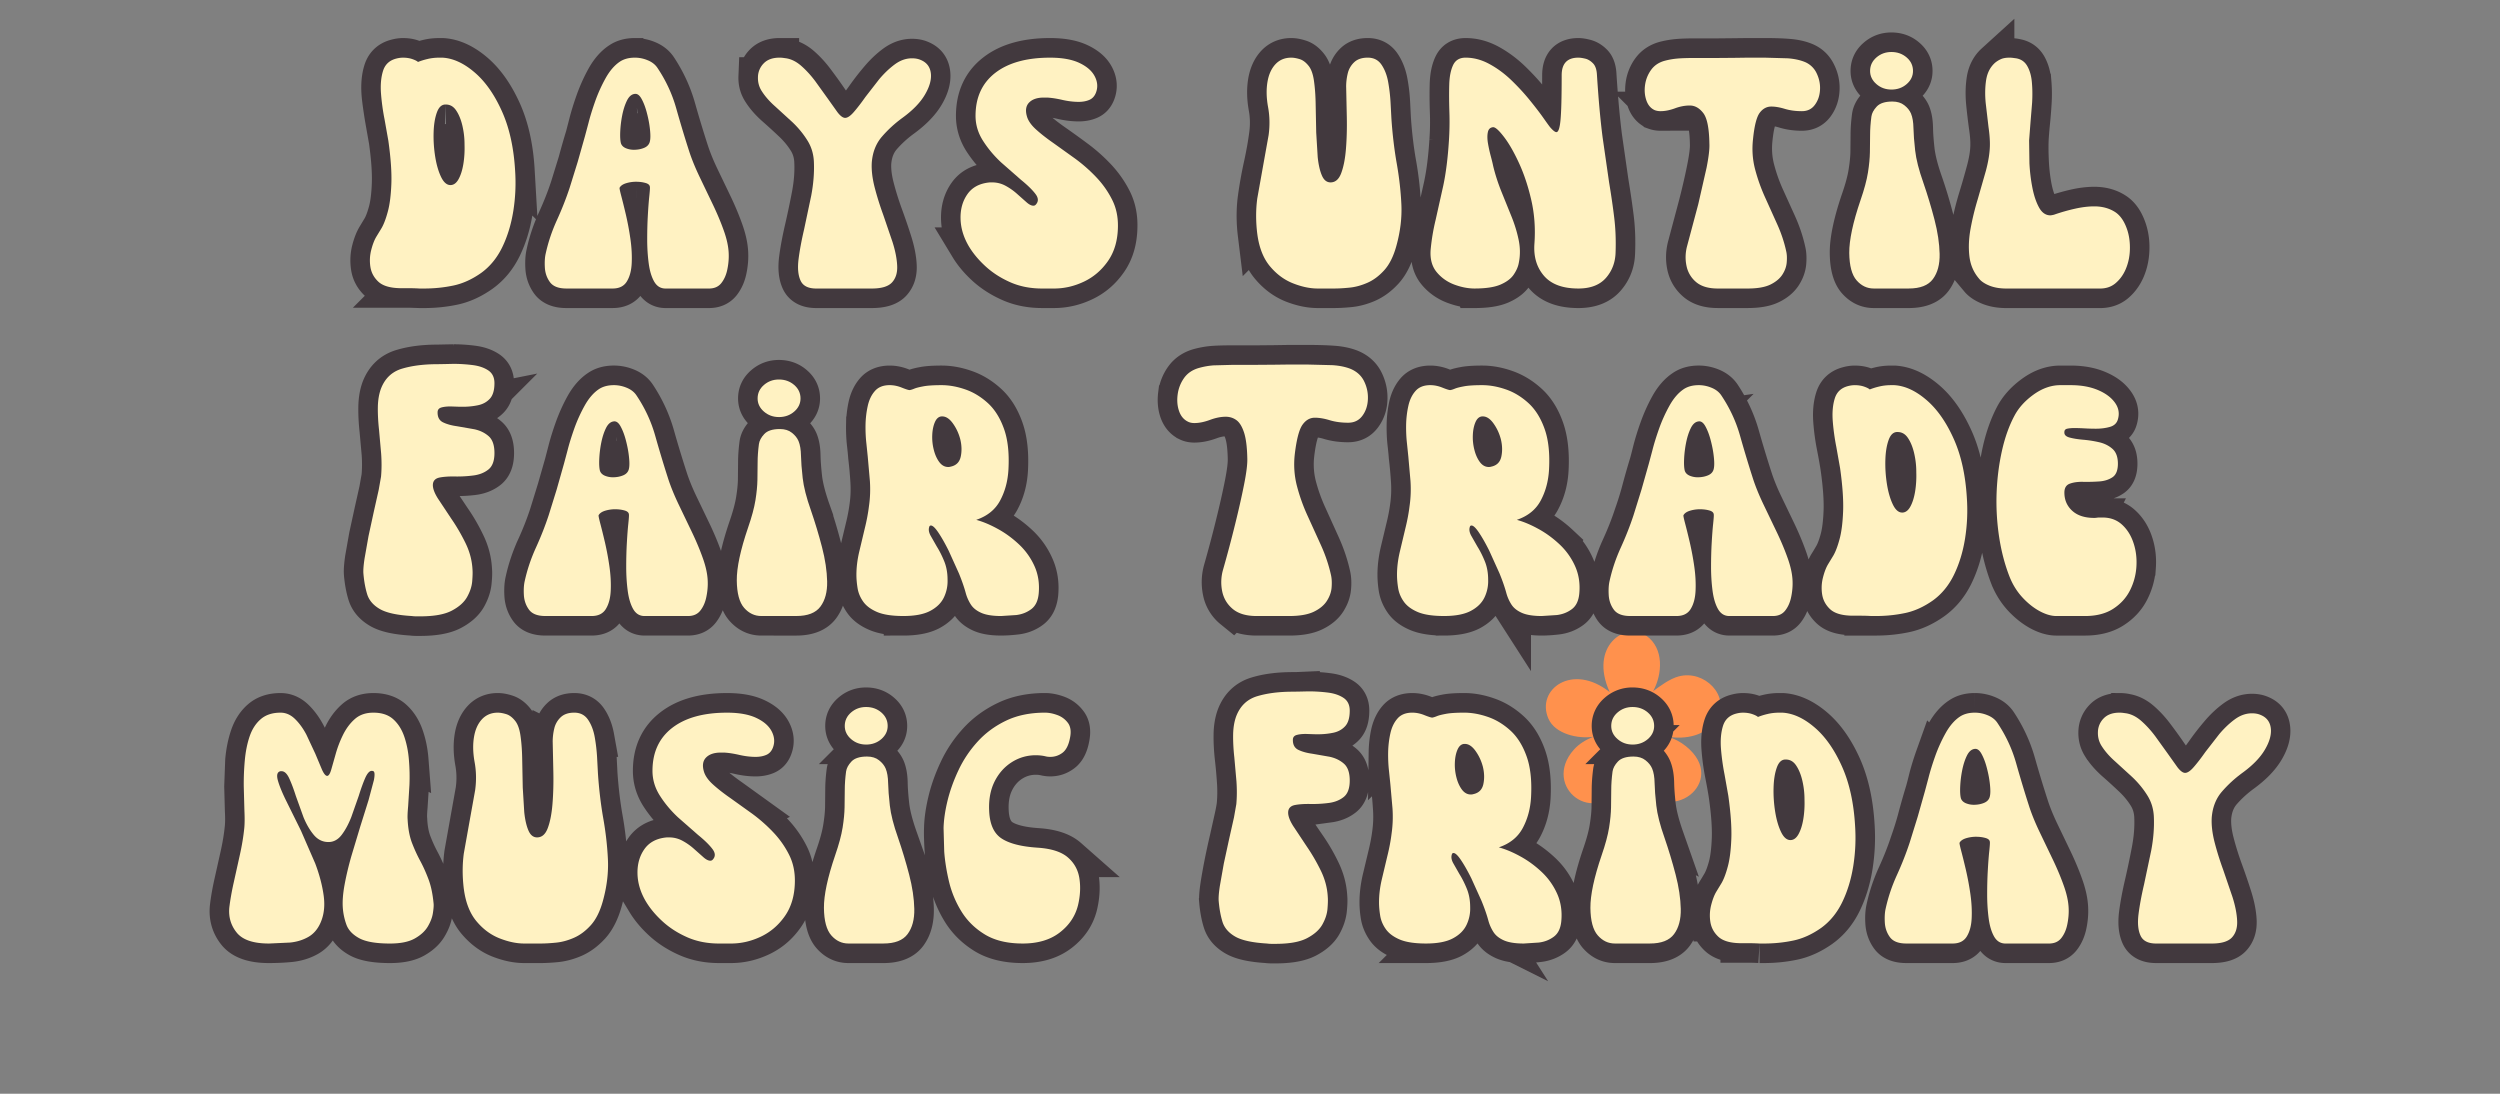
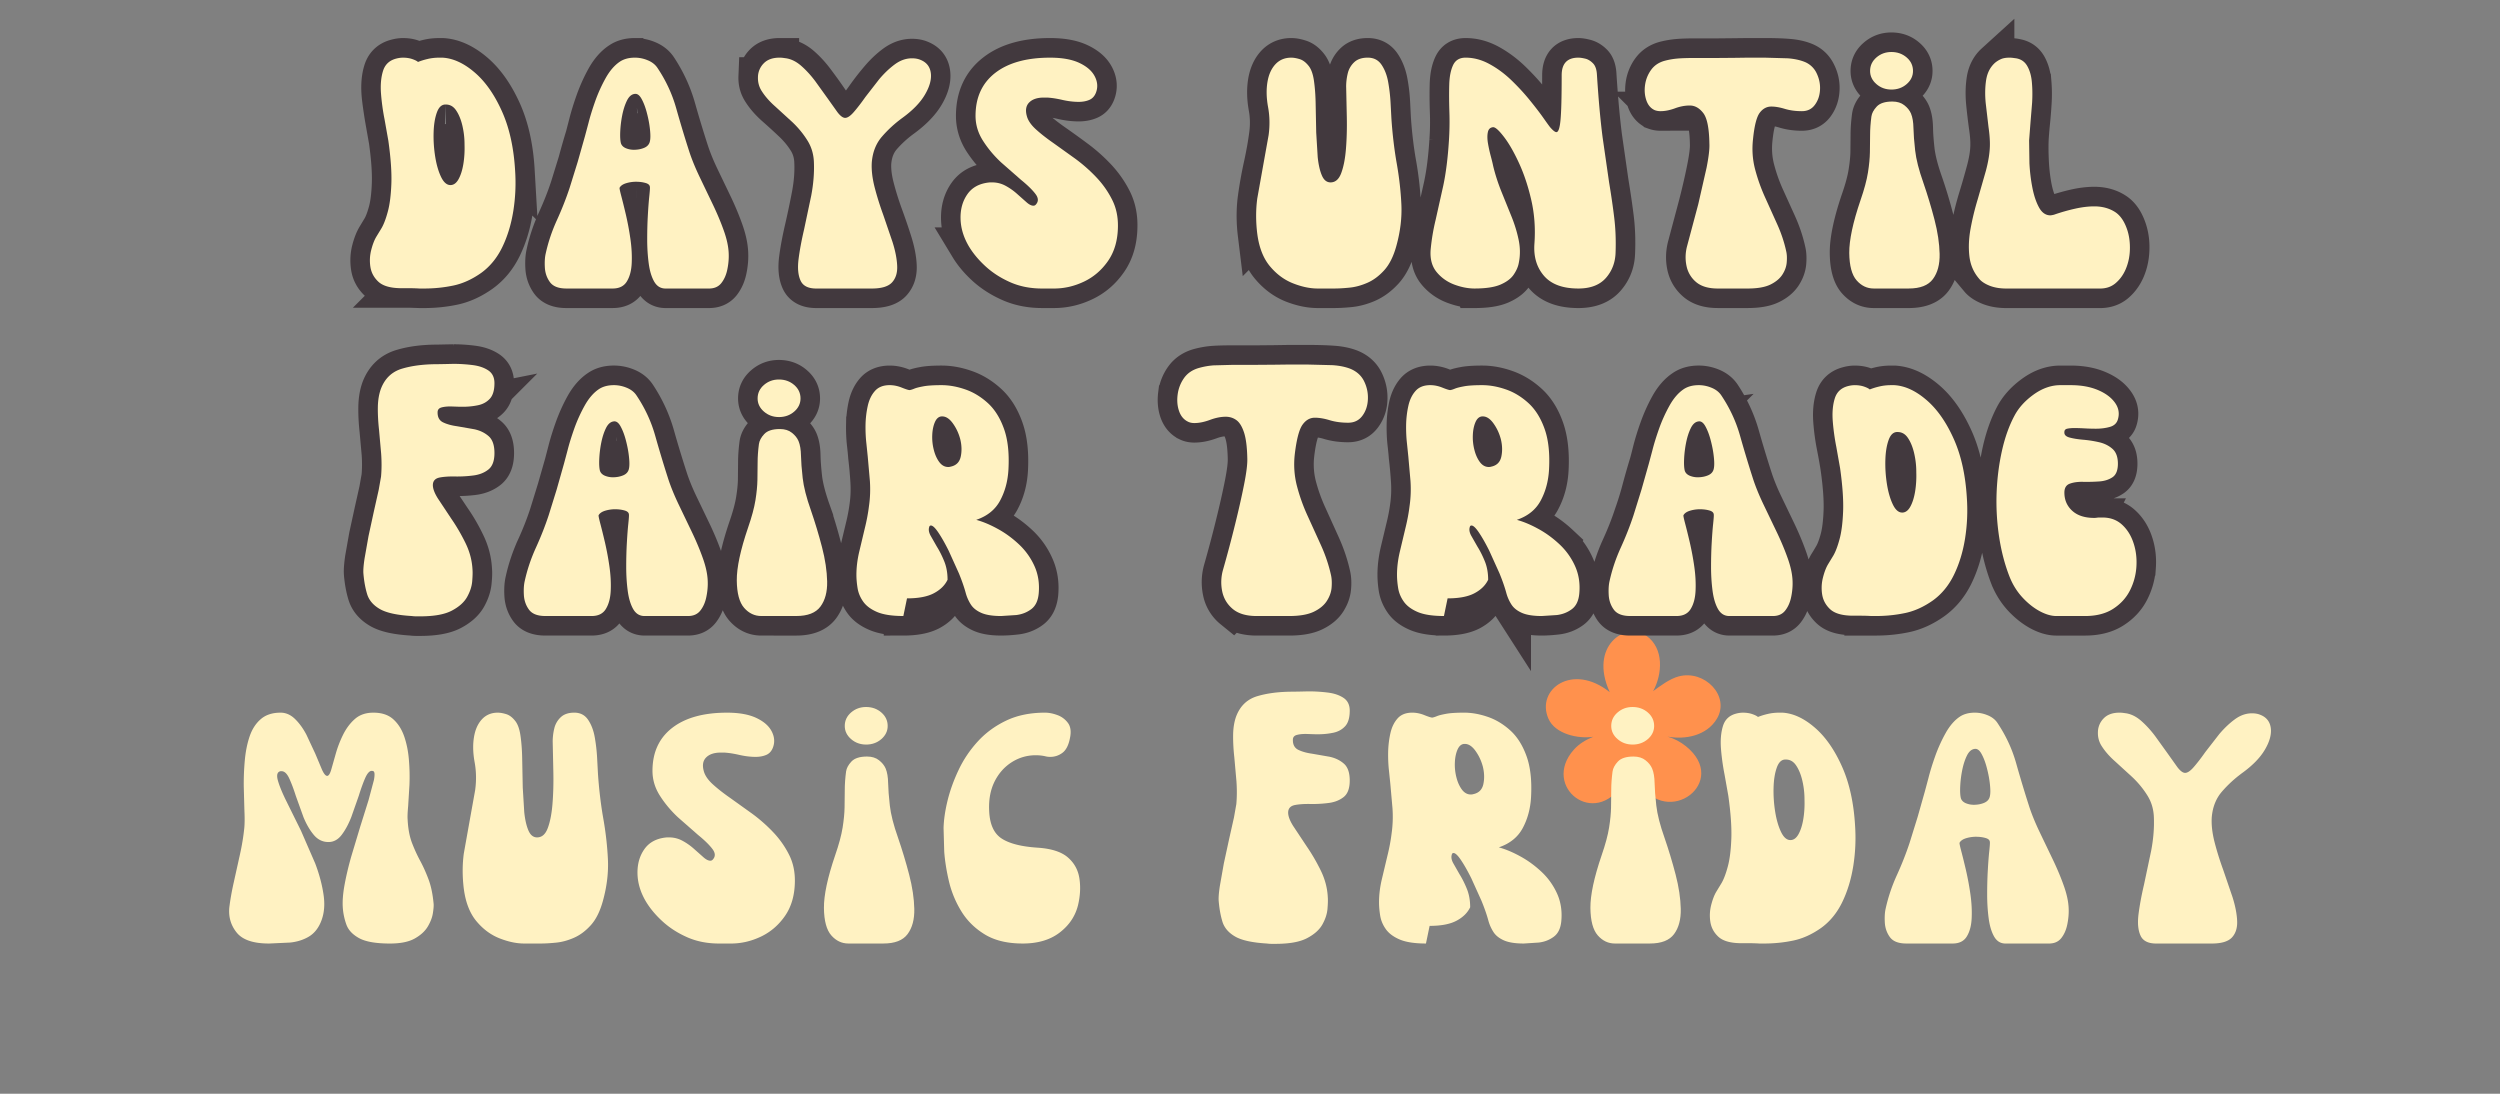
<svg xmlns="http://www.w3.org/2000/svg" width="800" zoomAndPan="magnify" viewBox="0 0 600 262.5" height="350" preserveAspectRatio="xMidYMid meet">
  <rect x="0" y="0" width="600" height="262.5" fill="#808080" stroke="none" />
  <defs>
    <clipPath id="A">
      <path d="M371 151.586h41.918v41.172H371zm0 0" clip-rule="nonzero" />
    </clipPath>
    <clipPath id="B">
-       <path d="M1 112h598v150H1zm0 0" clip-rule="nonzero" />
-     </clipPath>
+       </clipPath>
    <path id="C" d="M96.004 69.165c-2.398-.051-4.125-.566-5.187-1.547-1.062-.988-1.703-2.176-1.922-3.562-.211-1.383-.141-2.742.203-4.078s.754-2.395 1.234-3.187l1.281-2.109c.531-.937 1.02-2.242 1.469-3.922.457-1.676.738-3.883.844-6.625s-.137-6.187-.719-10.344l-.922-5.187c-.398-2.02-.68-4.066-.844-6.141-.156-2.082.004-3.895.484-5.437s1.52-2.523 3.125-2.953c.582-.156 1.141-.234 1.672-.234.852 0 1.613.121 2.281.359s1.102.465 1.313.672a16.04 16.04 0 0 1 2.266-.703c.883-.219 1.832-.328 2.844-.328h.391.406c2.551.156 5.102 1.328 7.656 3.516 2.563 2.18 4.742 5.266 6.547 9.266 1.813 3.992 2.879 8.777 3.203 14.359a43.04 43.04 0 0 1-.437 9.672c-.512 3.188-1.391 6.074-2.641 8.656s-2.937 4.648-5.062 6.188c-2.187 1.543-4.414 2.555-6.672 3.031s-4.617.719-7.062.719h-.562-.484a42.45 42.45 0 0 0-2.344-.078h-2.359zm11.016-44.078c-.961-.051-1.68.574-2.156 1.875s-.746 2.93-.797 4.875c-.055 1.938.078 3.883.391 5.828.32 1.949.801 3.574 1.438 4.875.645 1.305 1.422 1.93 2.328 1.875.738-.051 1.359-.539 1.859-1.469.508-.937.883-2.133 1.125-3.594.238-1.469.332-3.004.281-4.609a19.91 19.91 0 0 0-.516-4.578c-.344-1.469-.84-2.68-1.484-3.641-.637-.957-1.461-1.437-2.469-1.437zm0 0" />
    <path id="D" d="M135.921 69.243c-1.867 0-3.172-.504-3.922-1.516-.742-1.008-1.152-2.18-1.234-3.516-.074-1.332-.008-2.453.203-3.359.594-2.707 1.488-5.379 2.688-8.016s2.219-5.227 3.063-7.781l1.922-6.187 1.75-6.187.844-3.156c.395-1.57.938-3.328 1.625-5.266a36.39 36.39 0 0 1 2.516-5.547c.988-1.758 2.125-3.066 3.406-3.922.957-.633 2.156-.953 3.594-.953 1.063 0 2.098.215 3.109.641 1.008.418 1.781 1.027 2.313 1.828 2.031 3.031 3.523 6.25 4.484 9.656s1.992 6.844 3.109 10.313c.582 1.805 1.391 3.797 2.422 5.984l3.156 6.578c1.07 2.211 1.977 4.355 2.719 6.438.75 2.074 1.148 3.934 1.203 5.578.051 1.23-.059 2.496-.328 3.797-.262 1.305-.742 2.398-1.437 3.281-.687.875-1.672 1.313-2.953 1.313h-10.453c-1.168 0-2.074-.555-2.719-1.672-.637-1.125-1.074-2.586-1.312-4.391-.242-1.812-.359-3.727-.359-5.75s.051-3.945.156-5.781c.102-1.844.223-3.398.359-4.672.133-1.281.176-2.004.125-2.172-.055-.426-.414-.727-1.078-.906-.668-.187-1.402-.281-2.203-.281a8.31 8.31 0 0 0-2.437.359c-.773.242-1.289.602-1.547 1.078-.055.105.078.758.391 1.953.32 1.199.695 2.715 1.125 4.547a69.69 69.69 0 0 1 1.078 5.797c.289 2.023.395 3.938.313 5.75-.074 1.805-.461 3.277-1.156 4.422-.687 1.148-1.828 1.719-3.422 1.719zm16.375-46.703c-.75.105-1.367.652-1.844 1.641-.48.98-.855 2.152-1.125 3.516a26.2 26.2 0 0 0-.469 3.875c-.055 1.219 0 2.148.156 2.781.164.531.551.934 1.156 1.203a4.96 4.96 0 0 0 1.969.391c.895 0 1.719-.156 2.469-.469.75-.32 1.203-.832 1.359-1.531.156-.633.164-1.578.031-2.828-.125-1.25-.367-2.551-.719-3.906-.344-1.363-.773-2.508-1.281-3.437-.5-.937-1.07-1.348-1.703-1.234zm0 0" />
    <path id="E" d="M182.787 21.821c-.637-1.008-.93-2.141-.875-3.391a4.76 4.76 0 0 1 1.391-3.234c.883-.906 2.148-1.359 3.797-1.359.27 0 .535.016.797.047l.797.109c1.281.211 2.504.836 3.672 1.875 1.176 1.043 2.281 2.258 3.313 3.641l2.922 4.063 2.391 3.359c.695.906 1.313 1.359 1.844 1.359.582 0 1.285-.477 2.109-1.437.832-.957 1.754-2.156 2.766-3.594l3.313-4.266c1.195-1.414 2.445-2.602 3.75-3.562s2.672-1.437 4.109-1.437c.801 0 1.492.133 2.078.391 1.438.594 2.25 1.652 2.438 3.172.188 1.512-.281 3.227-1.406 5.141-1.117 1.918-2.922 3.781-5.422 5.594-1.812 1.324-3.437 2.813-4.875 4.469-1.437 1.648-2.262 3.719-2.469 6.219-.105 1.762.117 3.734.672 5.922.563 2.18 1.254 4.398 2.078 6.656l2.234 6.547c.664 2.105 1.035 3.996 1.109 5.672.082 1.68-.328 3.012-1.234 4-.898.98-2.516 1.469-4.859 1.469h-13.344c-1.918 0-3.168-.633-3.75-1.906-.586-1.281-.746-2.984-.484-5.109.27-2.133.711-4.52 1.328-7.156l1.719-8.141c.531-2.801.742-5.453.641-7.953-.062-1.969-.59-3.734-1.578-5.297-.98-1.57-2.172-3.023-3.578-4.359l-4.156-3.797c-1.355-1.195-2.434-2.43-3.234-3.703zm0 0" />
    <path id="F" d="M232.611 59.259c-1.336-2.227-2.027-4.488-2.078-6.781s.504-4.258 1.672-5.906c1.176-1.656 2.961-2.586 5.359-2.797h.313.25c1.164 0 2.254.281 3.266.844a14.33 14.33 0 0 1 2.75 1.953l2.203 1.953c.633.563 1.191.844 1.672.844a.74.74 0 0 0 .563-.25c.695-.738.672-1.598-.078-2.578-.75-.988-1.898-2.109-3.437-3.359l-4.828-4.234c-1.68-1.57-3.117-3.289-4.312-5.156s-1.797-3.859-1.797-5.984c0-4.414 1.566-7.848 4.703-10.297 3.145-2.445 7.539-3.672 13.188-3.672 2.926 0 5.281.43 7.063 1.281 1.781.844 3.004 1.922 3.672 3.234.664 1.305.758 2.59.281 3.859-.324.855-.859 1.445-1.609 1.766-.742.313-1.59.469-2.547.469-1.219 0-2.523-.156-3.906-.469-1.387-.32-2.609-.508-3.672-.562h-.453-.344c-1.543 0-2.703.387-3.484 1.156-.773.773-.969 1.852-.594 3.234.27 1.063.988 2.133 2.156 3.203 1.164 1.063 2.586 2.18 4.266 3.344l5.234 3.75c1.813 1.336 3.488 2.813 5.031 4.438s2.801 3.414 3.781 5.359c.988 1.938 1.457 4.133 1.406 6.578-.055 3.242-.852 5.965-2.391 8.172s-3.477 3.859-5.797 4.953c-2.312 1.094-4.695 1.641-7.141 1.641h-2.875c-2.773 0-5.289-.488-7.547-1.469-2.262-.988-4.23-2.238-5.906-3.75-1.68-1.52-3.023-3.109-4.031-4.766zm0 0" />
    <path id="G" d="M301.748 56.149c-.367-2.977-.367-5.82 0-8.531l1.406-7.875 1.313-7.312c.32-2.344.27-4.629-.156-6.859-.375-2.133-.418-4.094-.125-5.875s.926-3.203 1.906-4.266c.988-1.062 2.258-1.594 3.813-1.594.582 0 1.258.121 2.031.359s1.488.789 2.156 1.641c.664.844 1.102 2.172 1.313 3.984.219 1.648.336 3.523.359 5.625l.125 6.359.359 5.906c.188 1.805.52 3.266 1 4.391.477 1.117 1.172 1.672 2.078 1.672 1.164 0 2.023-.754 2.578-2.266.563-1.52.938-3.461 1.125-5.828.188-2.375.254-4.879.203-7.516l-.156-7.312a13.61 13.61 0 0 1 .391-3.266 5.36 5.36 0 0 1 1.563-2.672c.77-.719 1.848-1.078 3.234-1.078 1.438 0 2.539.574 3.313 1.719.77 1.137 1.301 2.531 1.594 4.188a40.9 40.9 0 0 1 .563 4.875l.203 3.828c.258 3.781.68 7.352 1.266 10.703.594 3.344.969 6.633 1.125 9.859.156 3.219-.246 6.559-1.203 10.016-.687 2.5-1.656 4.445-2.906 5.828s-2.609 2.398-4.078 3.031c-1.461.637-2.898 1.023-4.312 1.156-1.406.137-2.59.203-3.547.203h-4.078c-1.805 0-3.758-.41-5.859-1.234s-3.961-2.191-5.562-4.109c-1.594-1.914-2.605-4.5-3.031-7.75zm0 0" />
    <path id="H" d="M449.698 69.243c-1.594 0-2.965-.648-4.109-1.953s-1.734-3.492-1.766-6.578c-.023-3.094.875-7.301 2.688-12.625.906-2.613 1.504-4.836 1.797-6.672s.445-3.453.469-4.859l.047-4.156c0-1.363.102-2.844.313-4.437.113-.801.539-1.598 1.281-2.391.75-.801 2-1.203 3.75-1.203 1.176 0 2.133.297 2.875.891.75.586 1.281 1.246 1.594 1.984.375.906.57 2.078.594 3.516.031 1.438.164 3.227.406 5.359.238 2.125.895 4.703 1.969 7.734 1.008 2.93 1.898 5.883 2.672 8.859s1.18 5.727 1.234 8.234c.051 2.5-.484 4.512-1.609 6.031-1.117 1.512-3.055 2.266-5.812 2.266zm4.234-47.75c-1.387 0-2.586-.437-3.594-1.312s-1.516-1.926-1.516-3.156c0-1.281.504-2.359 1.516-3.234s2.207-1.312 3.594-1.312c1.438 0 2.66.438 3.672 1.313s1.516 1.953 1.516 3.234c0 1.23-.508 2.281-1.516 3.156s-2.234 1.313-3.672 1.313zm0 0" />
    <path id="I" d="M87.215 137.624c-.055-.801.039-2 .281-3.594l.953-5.391 1.281-5.906 1.156-5.156.563-3.187c.156-1.707.164-3.531.031-5.469l-.516-5.797c-.211-1.914-.305-3.723-.281-5.422.031-1.707.285-3.195.766-4.469.957-2.445 2.633-4.031 5.031-4.75s5.242-1.078 8.547-1.078l1.781-.031 1.969-.047c1.539 0 3.066.094 4.578.281 1.52.18 2.785.602 3.797 1.266s1.516 1.695 1.516 3.078c0 1.711-.375 2.965-1.125 3.766-.742.793-1.695 1.309-2.859 1.547s-2.367.359-3.594.359a34.06 34.06 0 0 1-1.562-.031l-1.391-.047c-.855 0-1.574.078-2.156.234s-.902.5-.953 1.031c-.055 1.23.367 2.074 1.266 2.531.906.449 2.035.766 3.391.953l4.125.719c1.383.293 2.539.852 3.469 1.672s1.391 2.168 1.391 4.031-.48 3.184-1.437 3.953-2.156 1.25-3.594 1.438a29.69 29.69 0 0 1-4.344.25c-1.469-.031-2.711.047-3.719.234s-1.57.703-1.672 1.547c-.105.906.297 2.078 1.203 3.516l3.234 4.875c1.25 1.813 2.379 3.758 3.391 5.828s1.566 4.203 1.672 6.391c.051.637.023 1.57-.078 2.797-.105 1.219-.516 2.469-1.234 3.75-.719 1.273-1.945 2.359-3.672 3.266s-4.246 1.359-7.547 1.359h-1c-.344 0-.703-.027-1.078-.078-3.512-.207-6.055-.766-7.625-1.672s-2.59-2.086-3.047-3.547c-.449-1.469-.75-3.133-.906-5zm0 0" />
-     <path id="J" d="M216.805 147.843c-2.668 0-4.762-.316-6.281-.953-1.512-.645-2.625-1.473-3.344-2.484s-1.172-2.086-1.359-3.234-.281-2.223-.281-3.234c0-1.695.211-3.488.641-5.375l1.359-5.719c.477-1.914.82-3.754 1.031-5.516.27-1.906.336-3.867.203-5.891l-.516-5.844-.328-3.187c-.156-1.383-.227-2.859-.203-4.422.031-1.57.207-3.086.531-4.547.32-1.469.895-2.664 1.719-3.594.82-.937 2.004-1.406 3.547-1.406.957 0 1.926.199 2.906.594.988.398 1.617.594 1.891.594.313-.051.691-.172 1.141-.359.457-.187 1.176-.367 2.156-.547.988-.187 2.441-.281 4.359-.281 1.813 0 3.688.336 5.625 1 1.945.656 3.758 1.746 5.438 3.266s2.977 3.586 3.906 6.188c.938 2.605 1.297 5.883 1.078 9.828-.156 2.762-.824 5.234-2 7.422-1.168 2.18-3.078 3.719-5.734 4.625 1.594.43 3.289 1.137 5.094 2.125 1.813.98 3.516 2.215 5.109 3.703a16.26 16.26 0 0 1 3.766 5.234c.906 2 1.25 4.199 1.031 6.594-.156 1.75-.758 3.012-1.797 3.781-1.031.773-2.23 1.242-3.594 1.406l-3.625.234c-2.023 0-3.605-.25-4.75-.75-1.148-.508-1.984-1.176-2.516-2-.531-.832-.934-1.723-1.203-2.672-.367-1.383-.922-2.992-1.672-4.828l-2.437-5.391c-.875-1.758-1.699-3.211-2.469-4.359s-1.371-1.719-1.797-1.719a.38.38 0 0 0-.406.328c-.211.586-.117 1.262.281 2.031l1.547 2.719c.645 1.031 1.234 2.203 1.766 3.516.531 1.305.797 2.777.797 4.422a9.01 9.01 0 0 1-.875 4.234c-.637 1.336-1.73 2.414-3.281 3.234-1.543.824-3.695 1.234-6.453 1.234zm9.172-47.906c-.687.055-1.219.508-1.594 1.359s-.59 1.883-.641 3.078a12.19 12.19 0 0 0 .359 3.547c.289 1.168.727 2.152 1.313 2.953.594.805 1.313 1.203 2.156 1.203.219 0 .406-.023.563-.078 1.332-.27 2.145-1.066 2.438-2.391.289-1.332.25-2.75-.125-4.25-.367-1.375-.949-2.617-1.75-3.734-.805-1.125-1.656-1.687-2.562-1.687h-.078-.078zm0 0" />
+     <path id="J" d="M216.805 147.843c-2.668 0-4.762-.316-6.281-.953-1.512-.645-2.625-1.473-3.344-2.484s-1.172-2.086-1.359-3.234-.281-2.223-.281-3.234c0-1.695.211-3.488.641-5.375l1.359-5.719c.477-1.914.82-3.754 1.031-5.516.27-1.906.336-3.867.203-5.891l-.516-5.844-.328-3.187c-.156-1.383-.227-2.859-.203-4.422.031-1.57.207-3.086.531-4.547.32-1.469.895-2.664 1.719-3.594.82-.937 2.004-1.406 3.547-1.406.957 0 1.926.199 2.906.594.988.398 1.617.594 1.891.594.313-.051.691-.172 1.141-.359.457-.187 1.176-.367 2.156-.547.988-.187 2.441-.281 4.359-.281 1.813 0 3.688.336 5.625 1 1.945.656 3.758 1.746 5.438 3.266s2.977 3.586 3.906 6.188c.938 2.605 1.297 5.883 1.078 9.828-.156 2.762-.824 5.234-2 7.422-1.168 2.18-3.078 3.719-5.734 4.625 1.594.43 3.289 1.137 5.094 2.125 1.813.98 3.516 2.215 5.109 3.703a16.26 16.26 0 0 1 3.766 5.234c.906 2 1.25 4.199 1.031 6.594-.156 1.75-.758 3.012-1.797 3.781-1.031.773-2.23 1.242-3.594 1.406l-3.625.234c-2.023 0-3.605-.25-4.75-.75-1.148-.508-1.984-1.176-2.516-2-.531-.832-.934-1.723-1.203-2.672-.367-1.383-.922-2.992-1.672-4.828l-2.437-5.391c-.875-1.758-1.699-3.211-2.469-4.359s-1.371-1.719-1.797-1.719a.38.38 0 0 0-.406.328c-.211.586-.117 1.262.281 2.031l1.547 2.719c.645 1.031 1.234 2.203 1.766 3.516.531 1.305.797 2.777.797 4.422c-.637 1.336-1.73 2.414-3.281 3.234-1.543.824-3.695 1.234-6.453 1.234zm9.172-47.906c-.687.055-1.219.508-1.594 1.359s-.59 1.883-.641 3.078a12.19 12.19 0 0 0 .359 3.547c.289 1.168.727 2.152 1.313 2.953.594.805 1.313 1.203 2.156 1.203.219 0 .406-.023.563-.078 1.332-.27 2.145-1.066 2.438-2.391.289-1.332.25-2.75-.125-4.25-.367-1.375-.949-2.617-1.75-3.734-.805-1.125-1.656-1.687-2.562-1.687h-.078-.078zm0 0" />
  </defs>
  <g clip-path="url(#A)">
    <path fill="#ff914d" d="M400.203 176.789c1.578.434 3.152 1.281 4.426 2.309 10.621 8.559-4.453 19.84-11.215 8.703-.992-1.629-1.48-3.516-1.77-5.391-.395 1.98-1.07 3.879-2.129 5.602-6.715 10.957-19.66.793-11.805-8.078 1.27-1.434 2.918-2.395 4.676-3.109-3.617.551-9.172-.645-10.777-4.363-3.02-6.984 5.754-13.512 14.727-6.348-5.07-11.07 3.805-17.051 8.82-13.508 4.246 3 3.82 9.203 1.602 13.262 1.777-1.293 3.969-2.953 6.113-3.527 6.242-1.672 12.426 4.73 9.184 10.152-2.437 4.082-7.574 5.074-11.852 4.297zm0 0" fill-rule="evenodd" />
  </g>
  <g fill="none" stroke="#42393e" stroke-width="9.382">
    <path d="M96.012 69.164c-2.402-.051-4.137-.57-5.203-1.559s-1.703-2.172-1.91-3.547c-.207-1.391-.145-2.75.195-4.074.348-1.34.766-2.406 1.246-3.195l1.266-2.105c.535-.937 1.027-2.242 1.484-3.918s.734-3.887.836-6.629-.137-6.191-.719-10.352l-.918-5.184s-.684-4.074-.84-6.141c-.152-2.078.008-3.895.488-5.437s1.516-2.531 3.102-2.945c.598-.168 1.156-.254 1.676-.254.855 0 1.617.125 2.281.371.66.234 1.102.461 1.324.684.637-.273 1.391-.516 2.262-.723.883-.223 1.832-.332 2.844-.332h.391.41c2.547.168 5.102 1.344 7.66 3.527s4.742 5.27 6.551 9.262 2.871 8.777 3.195 14.363a43.75 43.75 0 0 1-.449 9.672c-.504 3.184-1.383 6.066-2.629 8.652s-2.937 4.648-5.07 6.18c-2.184 1.547-4.402 2.562-6.664 3.043s-4.613.719-7.059.719h-.563-.488l-2.359-.078h-2.34zm11.016-44.074c-.965-.051-1.684.582-2.164 1.895-.48 1.297-.75 2.922-.801 4.871a31.51 31.51 0 0 0 .391 5.828c.324 1.937.805 3.555 1.441 4.855.652 1.297 1.422 1.922 2.32 1.871.754-.055 1.379-.539 1.871-1.465.508-.934.879-2.137 1.113-3.605.246-1.469.344-2.996.289-4.578 0-1.602-.176-3.133-.523-4.602-.34-1.469-.828-2.676-1.465-3.625-.637-.961-1.461-1.445-2.473-1.445zm28.895 44.152c-1.859 0-3.164-.508-3.918-1.52-.742-1.012-1.152-2.184-1.23-3.508s-.012-2.445.195-3.355c.586-2.715 1.477-5.383 2.672-8.012 1.207-2.637 2.234-5.234 3.078-7.797l1.91-6.176a177.24 177.24 0 0 1 1.777-6.199l.816-3.16c.402-1.57.949-3.324 1.637-5.262.703-1.949 1.543-3.801 2.516-5.555.988-1.754 2.125-3.055 3.41-3.898.949-.652 2.145-.977 3.59-.977a7.93 7.93 0 0 1 3.117.645c1.012.43 1.785 1.039 2.32 1.832 2.012 3.039 3.5 6.262 4.465 9.668a285.97 285.97 0 0 0 3.117 10.293c.586 1.82 1.391 3.82 2.418 6.004l3.156 6.57c1.066 2.207 1.969 4.352 2.711 6.43.754 2.082 1.156 3.945 1.207 5.594.051 1.223-.059 2.492-.332 3.805-.258 1.297-.734 2.391-1.422 3.273-.688.871-1.676 1.305-2.961 1.305h-10.449c-1.172 0-2.078-.559-2.73-1.676-.637-1.117-1.07-2.578-1.305-4.387a44.97 44.97 0 0 1-.352-5.75c0-2.027.051-3.957.156-5.789s.219-3.387.352-4.66c.129-1.285.168-2.008.117-2.16-.055-.43-.41-.734-1.074-.918-.66-.195-1.395-.293-2.203-.293a8.02 8.02 0 0 0-2.434.371c-.77.234-1.281.59-1.543 1.07-.062.105.066.754.391 1.949s.695 2.719 1.113 4.562a66.48 66.48 0 0 1 1.07 5.789c.301 2.016.41 3.934.332 5.75-.078 1.809-.469 3.281-1.172 4.426-.688 1.145-1.824 1.715-3.41 1.715zm16.375-46.703c-.742.102-1.352.648-1.836 1.637s-.855 2.156-1.129 3.508c-.262 1.352-.414 2.645-.469 3.879-.051 1.223 0 2.152.156 2.789.156.531.539.934 1.152 1.207.609.262 1.266.391 1.969.391.895 0 1.715-.156 2.453-.469.754-.324 1.211-.832 1.367-1.52.168-.648.18-1.598.039-2.848a26.77 26.77 0 0 0-.723-3.898c-.336-1.363-.762-2.508-1.266-3.43-.508-.934-1.078-1.352-1.715-1.246zm30.496-.723c-.637-1.012-.93-2.145-.879-3.391a4.82 4.82 0 0 1 1.383-3.238c.883-.906 2.152-1.363 3.801-1.363a7.69 7.69 0 0 1 .801.039 5.44 5.44 0 0 1 .801.137c1.273.207 2.492.832 3.664 1.871 1.18 1.039 2.285 2.254 3.312 3.645 1.039 1.379 2.016 2.73 2.926 4.055s1.707 2.445 2.395 3.355 1.301 1.363 1.832 1.363c.586 0 1.289-.48 2.105-1.441.832-.965 1.754-2.16 2.77-3.59 1.012-1.441 2.117-2.863 3.312-4.266 1.195-1.418 2.445-2.602 3.742-3.551 1.312-.961 2.684-1.441 4.113-1.441.809 0 1.504.129 2.086.391 1.43.586 2.238 1.637 2.418 3.156.195 1.523-.266 3.238-1.383 5.148s-2.926 3.773-5.418 5.594c-1.82 1.324-3.453 2.812-4.895 4.465-1.43 1.648-2.25 3.727-2.457 6.234-.102 1.758.125 3.727.684 5.906s1.246 4.406 2.066 6.668c.832 2.262 1.578 4.445 2.242 6.551.66 2.09 1.031 3.977 1.109 5.652s-.336 3.008-1.246 3.996c-.898.988-2.516 1.48-4.855 1.48h-13.332c-1.922 0-3.176-.637-3.762-1.91-.586-1.285-.746-2.988-.488-5.105.273-2.133.715-4.516 1.324-7.156s1.184-5.352 1.719-8.148.746-5.437.641-7.934c-.051-1.973-.57-3.746-1.559-5.32s-2.191-3.02-3.605-4.348a152.32 152.32 0 0 0-4.152-3.781c-1.352-1.207-2.426-2.449-3.215-3.723zm49.828 37.445c-1.34-2.234-2.035-4.496-2.086-6.781s.508-4.258 1.676-5.906 2.957-2.586 5.359-2.809h.312.234c1.172 0 2.262.281 3.277.84s1.93 1.215 2.746 1.969l2.203 1.949c.637.559 1.195.836 1.676.836.207 0 .398-.078.566-.234.688-.754.656-1.617-.098-2.59-.742-.988-1.883-2.105-3.43-3.355a100.53 100.53 0 0 1-4.816-4.23c-1.676-1.57-3.117-3.285-4.328-5.145-1.195-1.871-1.793-3.871-1.793-6.004 0-4.418 1.574-7.848 4.719-10.293 3.145-2.453 7.535-3.684 13.176-3.684 2.926 0 5.277.43 7.059 1.285 1.793.848 3.02 1.926 3.684 3.238.66 1.301.754 2.586.273 3.859-.313.855-.848 1.449-1.602 1.773-.738.313-1.59.469-2.551.469-1.223 0-2.527-.156-3.918-.469-1.379-.324-2.602-.512-3.664-.566h-.449-.352c-1.547 0-2.711.391-3.488 1.172-.77.766-.961 1.836-.586 3.215.273 1.066.992 2.133 2.164 3.195s2.594 2.184 4.27 3.355a215.23 215.23 0 0 1 5.223 3.762c1.809 1.324 3.484 2.801 5.031 4.426s2.812 3.41 3.801 5.359c.988 1.937 1.449 4.125 1.383 6.57-.051 3.246-.852 5.977-2.398 8.187-1.531 2.207-3.461 3.859-5.789 4.949-2.312 1.094-4.691 1.637-7.133 1.637h-2.867c-2.766 0-5.289-.492-7.562-1.48-2.262-.988-4.23-2.234-5.906-3.742-1.676-1.52-3.016-3.105-4.016-4.758zm69.129-3.117c-.363-2.977-.363-5.824 0-8.539a98.71 98.71 0 0 1 1.402-7.855c.559-2.535.996-4.969 1.309-7.309.324-2.34.27-4.633-.156-6.883-.367-2.117-.402-4.066-.117-5.848.297-1.793.934-3.223 1.91-4.289.988-1.062 2.254-1.598 3.801-1.598.586 0 1.262.125 2.027.371.777.234 1.5.781 2.164 1.637.66.844 1.102 2.176 1.324 3.996.207 1.652.324 3.527.352 5.633l.117 6.336c.051 2.133.168 4.102.352 5.906.195 1.809.531 3.27 1.012 4.387s1.172 1.676 2.066 1.676c1.168 0 2.035-.754 2.594-2.262.559-1.52.93-3.461 1.109-5.828.195-2.379.266-4.879.215-7.504l-.156-7.309c0-1.121.129-2.211.391-3.277.273-1.066.793-1.953 1.559-2.668.781-.73 1.859-1.094 3.238-1.094 1.441 0 2.547.578 3.312 1.734.766 1.145 1.301 2.543 1.598 4.191.301 1.637.488 3.258.566 4.855l.195 3.84c.258 3.781.68 7.348 1.266 10.699a77.67 77.67 0 0 1 1.133 9.863c.152 3.211-.25 6.551-1.211 10.02-.688 2.496-1.656 4.437-2.902 5.828-1.25 1.379-2.605 2.395-4.074 3.043-1.469.637-2.914 1.02-4.328 1.148-1.402.133-2.582.195-3.527.195h-4.074c-1.82 0-3.781-.41-5.887-1.227-2.094-.832-3.937-2.203-5.539-4.113-1.598-1.922-2.609-4.508-3.039-7.758zm52.148 13.098c-1.547 0-3.172-.316-4.875-.953s-3.109-1.633-4.227-2.984c-1.121-1.363-1.602-3.137-1.445-5.32.207-2.391.605-4.797 1.191-7.211l1.832-8.187c.648-3.043 1.102-6.641 1.363-10.801a63.73 63.73 0 0 0 .117-7.016c-.078-2.34-.09-4.477-.039-6.414.051-1.949.355-3.523.918-4.719.559-1.207 1.559-1.812 3-1.812 1.977 0 3.906.52 5.789 1.559s3.652 2.359 5.301 3.957 3.129 3.211 4.426 4.836c1.312 1.625 2.379 3.02 3.199 4.191l1.559 2.145c.699.805 1.207 1.207 1.52 1.207.48 0 .812-.969.996-2.902.191-1.949.289-5.539.289-10.762 0-2.82 1.332-4.23 3.996-4.23.418 0 .957.086 1.621.254.676.156 1.305.527 1.891 1.109s.902 1.543.953 2.867c.379 5.859.832 10.844 1.363 14.949l1.543 10.742c.504 3.055.922 5.887 1.246 8.5.324 2.598.43 5.367.313 8.305-.051 2.391-.824 4.437-2.32 6.141-1.48 1.699-3.684 2.551-6.609 2.551-3.727 0-6.469-1.008-8.223-3.02-1.758-2.027-2.531-4.59-2.32-7.68.258-3.668.004-7.176-.762-10.527-.766-3.367-1.766-6.363-3-8.988-1.223-2.637-2.418-4.715-3.59-6.234s-2.02-2.281-2.551-2.281c-.691.062-1.117.469-1.289 1.207-.156.742-.141 1.645.039 2.711a44.34 44.34 0 0 0 .684 3.117c.273 1.016.461 1.789.566 2.32a45.56 45.56 0 0 0 1.91 5.945l2.398 5.906c.805 1.938 1.402 3.867 1.793 5.789.402 1.91.414 3.777.039 5.594-.156.898-.555 1.828-1.191 2.789s-1.687 1.762-3.156 2.398c-1.457.637-3.543.953-6.258.953zm43.27-42.785c-.961-.43-1.645-1.215-2.047-2.359-.391-1.145-.492-2.379-.312-3.703.184-1.34.668-2.555 1.461-3.645.809-1.094 1.93-1.828 3.375-2.203 1.062-.262 2.086-.43 3.059-.508.988-.09 2.391-.137 4.211-.137h2.379 2.961l3.859-.039 3.336-.039h2.145 1.93c2.168 0 4 .059 5.496.176 1.492.105 2.801.371 3.918.801 1.379.52 2.383 1.434 3.02 2.746.652 1.301.93 2.645.84 4.035-.078 1.379-.488 2.574-1.227 3.586s-1.781 1.523-3.121 1.523c-1.48 0-2.84-.191-4.074-.566-1.223-.379-2.312-.566-3.273-.566-1.117 0-2.047.508-2.789 1.52s-1.273 3.121-1.598 6.316c-.258 2.445-.098 4.816.488 7.117.586 2.285 1.363 4.52 2.34 6.703l2.961 6.531c.988 2.184 1.723 4.391 2.203 6.629.156.699.195 1.559.117 2.57-.078 1.004-.422 1.984-1.035 2.945s-1.57 1.762-2.883 2.398c-1.301.637-3.117.953-5.457.953h-7.195c-2.234 0-3.961-.52-5.184-1.559s-1.996-2.34-2.32-3.898c-.324-1.574-.273-3.156.156-4.758l2.672-10.02c.832-3.273 1.5-6.203 2.008-8.789s.734-4.492.68-5.711c-.062-3.719-.562-6.172-1.5-7.371-.922-1.207-1.996-1.812-3.215-1.812-1.172 0-2.371.23-3.605.684-1.223.453-2.367.684-3.434.684a3.89 3.89 0 0 1-1.344-.234zm52.531 42.785c-1.598 0-2.969-.648-4.113-1.949-1.141-1.312-1.727-3.508-1.754-6.586-.023-3.094.867-7.297 2.672-12.613.91-2.613 1.508-4.836 1.793-6.668.301-1.844.461-3.469.488-4.871l.039-4.152c0-1.367.102-2.848.312-4.445.102-.793.523-1.586 1.266-2.379.754-.805 2.008-1.207 3.762-1.207 1.168 0 2.125.293 2.867.875.754.586 1.293 1.254 1.617 2.008.363.898.559 2.066.586 3.512.023 1.43.152 3.207.387 5.34.25 2.133.906 4.711 1.969 7.738 1.016 2.937 1.906 5.898 2.672 8.891.781 2.973 1.195 5.715 1.246 8.223.055 2.496-.48 4.504-1.598 6.023-1.117 1.508-3.059 2.262-5.828 2.262zm4.23-47.738c-1.375 0-2.574-.441-3.586-1.324s-1.52-1.937-1.52-3.156c0-1.273.508-2.348 1.52-3.219 1.012-.883 2.211-1.324 3.586-1.324 1.441 0 2.664.441 3.664 1.324 1.016.871 1.523 1.945 1.523 3.219 0 1.219-.508 2.273-1.523 3.156-1 .883-2.223 1.324-3.664 1.324zm21.082 45.418c-1.328-1.543-2.113-3.352-2.359-5.418-.234-2.078-.145-4.289.273-6.629.43-2.352 1-4.707 1.715-7.074.727-2.363 1.383-4.641 1.969-6.824s.902-4.098.953-5.75c.055-1.324-.055-2.914-.328-4.773-.262-1.871-.488-3.789-.684-5.75-.184-1.977-.145-3.816.117-5.52.273-1.699.969-3.059 2.086-4.074a5.64 5.64 0 0 1 1.441-.914c.535-.246 1.23-.371 2.086-.371.262 0 .52.012.781.039.273.027.543.07.816.137 1.223.207 2.125.844 2.711 1.91s.941 2.371 1.07 3.918a33.07 33.07 0 0 1 .039 4.875 110.34 110.34 0 0 1-.406 4.949c-.156 1.586-.262 2.937-.313 4.055-.055 1.598-.027 3.426.078 5.477.117 2.055.355 4.023.719 5.906.379 1.887.91 3.457 1.602 4.719.688 1.246 1.59 1.871 2.707 1.871.168 0 .469-.051.898-.156 1.703-.586 3.379-1.066 5.027-1.441s3.191-.566 4.621-.566c1.871 0 3.496.43 4.871 1.289 1.391.844 2.434 2.383 3.121 4.617.43 1.391.609 2.898.547 4.523-.055 1.625-.371 3.145-.957 4.562-.586 1.402-1.41 2.559-2.477 3.469-1.066.895-2.398 1.32-3.996 1.266h-2.59-3.395-8.148-8.125c-1.496 0-2.816-.227-3.961-.68s-1.98-1.004-2.512-1.641zm0 0" />
    <path d="M87.219 137.629c-.055-.805.039-2 .27-3.586l.957-5.398 1.285-5.906 1.152-5.148.563-3.195c.156-1.703.172-3.523.039-5.457l-.523-5.793c-.211-1.922-.301-3.734-.273-5.437s.277-3.195.758-4.484c.965-2.441 2.641-4.02 5.031-4.734 2.391-.727 5.238-1.094 8.539-1.094l1.793-.039 1.969-.039a35.57 35.57 0 0 1 4.578.293c1.523.184 2.789.605 3.801 1.27s1.523 1.687 1.523 3.078c0 1.703-.379 2.957-1.133 3.762-.738.793-1.695 1.313-2.863 1.559a18.24 18.24 0 0 1-3.586.352c-.535 0-1.055-.012-1.562-.039l-1.402-.039c-.844 0-1.566.078-2.164.234-.586.156-.902.5-.953 1.035-.055 1.219.375 2.059 1.285 2.512s2.039.781 3.391.977l4.094.719c1.391.289 2.555.848 3.488 1.68.937.816 1.406 2.156 1.406 4.016s-.48 3.176-1.445 3.957c-.961.766-2.16 1.246-3.605 1.441a30.87 30.87 0 0 1-4.348.234c-1.453-.027-2.687.051-3.703.234s-1.57.699-1.676 1.559c-.102.91.293 2.086 1.191 3.527l3.234 4.855c1.262 1.805 2.391 3.746 3.391 5.828 1.016 2.078 1.574 4.211 1.676 6.391.066.641.039 1.566-.078 2.789-.102 1.223-.512 2.477-1.227 3.762-.715 1.273-1.941 2.367-3.684 3.277-1.73.895-4.242 1.344-7.543 1.344h-.996c-.336 0-.695-.027-1.07-.078-3.512-.207-6.051-.766-7.621-1.676s-2.586-2.094-3.043-3.547c-.453-1.469-.762-3.133-.914-4.992zm43.668 10.215c-1.859 0-3.164-.508-3.918-1.52-.742-1.016-1.152-2.184-1.23-3.512s-.012-2.441.195-3.352c.586-2.715 1.477-5.387 2.672-8.012a75.78 75.78 0 0 0 3.078-7.797l1.91-6.18 1.773-6.199.82-3.156c.402-1.574.949-3.328 1.637-5.262.703-1.949 1.539-3.805 2.516-5.559.988-1.754 2.125-3.051 3.41-3.898.949-.648 2.145-.973 3.586-.973 1.066 0 2.105.215 3.121.641s1.785 1.043 2.32 1.836c2.012 3.039 3.5 6.262 4.461 9.668s2.004 6.836 3.121 10.293c.586 1.816 1.391 3.82 2.418 6l3.156 6.57c1.066 2.211 1.969 4.355 2.711 6.434.754 2.078 1.156 3.945 1.207 5.594.051 1.223-.059 2.488-.332 3.801-.258 1.301-.734 2.391-1.422 3.277-.688.867-1.676 1.305-2.965 1.305h-10.445c-1.172 0-2.082-.559-2.73-1.676-.637-1.117-1.07-2.582-1.305-4.387-.234-1.82-.352-3.734-.352-5.75 0-2.027.051-3.957.156-5.789s.219-3.387.352-4.66c.129-1.285.168-2.008.117-2.164-.055-.43-.41-.734-1.074-.914-.664-.195-1.395-.293-2.203-.293-.844 0-1.656.121-2.437.371-.766.234-1.277.59-1.539 1.07-.062.105.066.754.391 1.949a108.78 108.78 0 0 1 1.109 4.562 65.02 65.02 0 0 1 1.074 5.789c.297 2.016.41 3.93.332 5.75-.078 1.805-.469 3.281-1.172 4.426-.688 1.145-1.824 1.715-3.41 1.715zm16.371-46.707c-.738.105-1.352.652-1.832 1.641s-.855 2.156-1.129 3.508c-.262 1.352-.418 2.645-.469 3.879-.051 1.223 0 2.148.156 2.785.156.535.539.937 1.152 1.211.609.258 1.266.391 1.969.391.895 0 1.715-.156 2.453-.469.754-.324 1.211-.832 1.367-1.52.168-.652.18-1.602.039-2.848a26.77 26.77 0 0 0-.723-3.898c-.34-1.363-.762-2.508-1.266-3.43-.508-.937-1.082-1.352-1.719-1.25zm35.449 46.707c-1.598 0-2.969-.648-4.113-1.949-1.145-1.312-1.727-3.508-1.754-6.59-.027-3.094.863-7.297 2.672-12.609.906-2.613 1.504-4.836 1.793-6.668.297-1.844.461-3.469.484-4.875l.039-4.152c0-1.363.105-2.844.312-4.441.105-.793.527-1.586 1.27-2.379.754-.805 2.008-1.207 3.762-1.207 1.168 0 2.125.289 2.863.875.754.586 1.293 1.254 1.617 2.008.367.898.559 2.066.586 3.508.027 1.43.156 3.211.391 5.344.246 2.129.902 4.711 1.969 7.738a116.47 116.47 0 0 1 2.672 8.887c.777 2.977 1.195 5.719 1.246 8.227.051 2.496-.48 4.504-1.598 6.023-1.117 1.508-3.062 2.262-5.828 2.262zm4.23-47.738c-1.379 0-2.574-.441-3.586-1.324s-1.523-1.937-1.523-3.16c0-1.273.508-2.344 1.523-3.215 1.012-.883 2.207-1.328 3.586-1.328 1.441 0 2.664.445 3.664 1.328 1.012.871 1.52 1.941 1.52 3.215 0 1.223-.508 2.273-1.52 3.16-1 .883-2.223 1.324-3.664 1.324zm29.852 47.738c-2.652 0-4.738-.32-6.258-.957s-2.637-1.461-3.352-2.473-1.172-2.094-1.367-3.238c-.18-1.141-.27-2.223-.27-3.234 0-1.703.207-3.496.621-5.379l1.367-5.715c.48-1.922.832-3.762 1.051-5.516.262-1.91.324-3.879.195-5.906a105.18 105.18 0 0 0-.527-5.828c-.051-.738-.156-1.801-.312-3.176-.156-1.391-.219-2.871-.191-4.445a23.25 23.25 0 0 1 .504-4.543c.324-1.469.898-2.668 1.715-3.605.832-.934 2.023-1.402 3.57-1.402.945 0 1.914.199 2.902.605s1.613.602 1.871.602c.324-.051.715-.168 1.172-.352.453-.195 1.168-.383 2.145-.563.984-.195 2.441-.293 4.363-.293 1.809 0 3.68.336 5.613 1.012 1.953.664 3.766 1.754 5.441 3.277 1.676 1.508 2.977 3.566 3.898 6.18.934 2.609 1.297 5.887 1.09 9.824-.156 2.766-.824 5.242-2.008 7.426-1.168 2.184-3.078 3.723-5.73 4.621 1.586.426 3.281 1.137 5.09 2.121 1.816.988 3.527 2.23 5.125 3.727 1.598 1.48 2.848 3.223 3.742 5.223.91 1.988 1.262 4.18 1.055 6.57-.172 1.766-.773 3.031-1.816 3.801-1.023.766-2.219 1.234-3.586 1.402-1.352.156-2.559.234-3.625.234-2.027 0-3.613-.254-4.754-.762s-1.984-1.168-2.516-1.988a9.59 9.59 0 0 1-1.191-2.687c-.375-1.379-.941-2.984-1.695-4.816-.738-1.844-1.551-3.645-2.437-5.398-.867-1.754-1.695-3.203-2.473-4.348-.77-1.145-1.367-1.715-1.793-1.715-.211 0-.34.102-.391.313-.207.582-.117 1.266.273 2.047.402.766.922 1.668 1.559 2.707s1.223 2.219 1.754 3.531c.531 1.297.801 2.773.801 4.422a8.99 8.99 0 0 1-.879 4.23c-.637 1.324-1.727 2.406-3.273 3.238-1.547.816-3.703 1.227-6.473 1.227zm9.199-47.914c-.699.066-1.238.527-1.617 1.383-.363.848-.57 1.867-.625 3.063a12.63 12.63 0 0 0 .352 3.547c.301 1.168.742 2.156 1.328 2.965.582.789 1.297 1.187 2.145 1.187.219 0 .406-.027.563-.078 1.34-.273 2.152-1.07 2.437-2.398.301-1.324.262-2.734-.117-4.23-.375-1.391-.969-2.645-1.773-3.762-.793-1.117-1.637-1.676-2.535-1.676h-.078-.078zm59.152 1.285c-1.016-.48-1.734-1.316-2.164-2.512-.418-1.195-.535-2.527-.352-3.996a8.59 8.59 0 0 1 1.559-3.996c.859-1.195 2.082-2.008 3.664-2.437 1.184-.313 2.336-.508 3.453-.586s2.684-.117 4.695-.117h2.516 3.078l4.133-.039 3.688-.059h2.199 2.027c2.457 0 4.512.059 6.16.176 1.652.105 3.086.398 4.309.879 1.547.637 2.652 1.648 3.312 3.039.664 1.379.957 2.828.879 4.348-.078 1.508-.531 2.809-1.363 3.898-.82 1.094-1.949 1.637-3.395 1.637-1.598 0-3.059-.195-4.383-.582-1.328-.406-2.523-.605-3.59-.605-1.168 0-2.156.559-2.961 1.676-.793 1.117-1.402 3.406-1.832 6.863-.324 2.664-.168 5.25.469 7.758a43.61 43.61 0 0 0 2.609 7.289l3.219 7.113c1.062 2.367 1.863 4.77 2.395 7.215.172.805.211 1.742.117 2.805-.078 1.066-.445 2.133-1.109 3.199s-1.715 1.941-3.156 2.629c-1.43.691-3.398 1.035-5.906 1.035h-7.82c-2.453 0-4.359-.559-5.711-1.676a7.24 7.24 0 0 1-2.551-4.27c-.352-1.73-.289-3.445.195-5.148 1.062-3.727 2.031-7.371 2.902-10.934.883-3.574 1.605-6.77 2.164-9.59s.812-4.898.762-6.238c-.055-2.703-.32-4.777-.801-6.219s-1.09-2.422-1.832-2.941c-.742-.535-1.594-.801-2.555-.801-1.168 0-2.437.254-3.801.762-1.352.492-2.586.738-3.703.738-.586 0-1.09-.102-1.52-.312zm61.391 46.629c-2.652 0-4.738-.32-6.258-.957s-2.637-1.461-3.352-2.473-1.172-2.094-1.367-3.238a20.89 20.89 0 0 1-.273-3.234c0-1.703.211-3.496.625-5.379l1.363-5.715c.484-1.922.832-3.762 1.055-5.516.258-1.91.324-3.879.195-5.906a105.18 105.18 0 0 0-.527-5.828c-.051-.738-.156-1.801-.313-3.176-.156-1.391-.219-2.871-.195-4.445a23.55 23.55 0 0 1 .508-4.543c.324-1.469.898-2.668 1.715-3.605.832-.934 2.023-1.402 3.566-1.402.949 0 1.918.199 2.906.605s1.609.602 1.871.602c.324-.051.715-.168 1.168-.352.457-.195 1.172-.383 2.145-.563.988-.195 2.445-.293 4.367-.293 1.809 0 3.68.336 5.613 1.012 1.949.664 3.762 1.754 5.441 3.277 1.676 1.508 2.973 3.566 3.898 6.18.934 2.609 1.297 5.887 1.09 9.824-.156 2.766-.824 5.242-2.008 7.426-1.168 2.184-3.078 3.723-5.73 4.621 1.586.426 3.281 1.137 5.086 2.121 1.82.988 3.531 2.23 5.129 3.727a15.96 15.96 0 0 1 3.742 5.223c.91 1.988 1.262 4.18 1.051 6.57-.168 1.766-.773 3.031-1.812 3.801-1.023.766-2.223 1.234-3.586 1.402-1.352.156-2.559.234-3.625.234-2.027 0-3.613-.254-4.758-.762s-1.98-1.168-2.512-1.988a9.59 9.59 0 0 1-1.191-2.687c-.375-1.379-.941-2.984-1.695-4.816-.742-1.844-1.551-3.645-2.437-5.398-.871-1.754-1.695-3.203-2.473-4.348-.77-1.145-1.367-1.715-1.797-1.715a.36.36 0 0 0-.387.313c-.211.582-.117 1.266.273 2.047.402.766.922 1.668 1.559 2.707s1.219 2.219 1.754 3.531c.531 1.297.797 2.773.797 4.422a8.94 8.94 0 0 1-.875 4.23c-.637 1.324-1.73 2.406-3.273 3.238-1.547.816-3.707 1.227-6.473 1.227zm9.199-47.914c-.699.066-1.242.527-1.617 1.383-.363.848-.57 1.867-.625 3.063a12.63 12.63 0 0 0 .352 3.547c.301 1.168.742 2.156 1.324 2.965.586.789 1.301 1.187 2.145 1.187.223 0 .41-.027.566-.078 1.34-.273 2.152-1.07 2.437-2.398.297-1.324.258-2.734-.117-4.23-.379-1.391-.969-2.645-1.773-3.762-.793-1.117-1.637-1.676-2.535-1.676h-.078-.078zm35.516 47.914c-1.859 0-3.164-.508-3.918-1.52-.738-1.016-1.148-2.184-1.227-3.512s-.016-2.441.195-3.352a39.06 39.06 0 0 1 2.668-8.012c1.211-2.637 2.238-5.238 3.082-7.797.754-2.133 1.391-4.191 1.91-6.18.531-2 1.125-4.066 1.773-6.199.156-.531.43-1.586.82-3.156.402-1.574.945-3.328 1.637-5.262.699-1.949 1.539-3.805 2.512-5.559.988-1.754 2.125-3.051 3.414-3.898.949-.648 2.145-.973 3.586-.973 1.066 0 2.105.215 3.117.641s1.789 1.043 2.32 1.836c2.016 3.039 3.504 6.262 4.465 9.668a288.39 288.39 0 0 0 3.117 10.293c.586 1.816 1.391 3.82 2.418 6l3.16 6.57c1.062 2.211 1.969 4.355 2.707 6.434.754 2.078 1.156 3.945 1.211 5.594.051 1.223-.059 2.488-.332 3.801-.262 1.301-.734 2.391-1.426 3.277-.688.867-1.676 1.305-2.961 1.305h-10.449c-1.168 0-2.078-.559-2.727-1.676-.637-1.117-1.074-2.582-1.309-4.387-.234-1.82-.352-3.734-.352-5.75 0-2.027.055-3.957.156-5.789s.223-3.387.352-4.66c.129-1.285.168-2.008.117-2.164-.051-.43-.41-.734-1.07-.914-.664-.195-1.398-.293-2.203-.293-.844 0-1.656.121-2.437.371-.766.234-1.281.59-1.539 1.07-.066.105.062.754.391 1.949a108.78 108.78 0 0 1 1.109 4.562c.43 1.832.785 3.762 1.07 5.789.301 2.016.41 3.93.332 5.75-.078 1.805-.465 3.281-1.168 4.426-.688 1.145-1.828 1.715-3.41 1.715zm16.375-46.707c-.742.105-1.352.652-1.832 1.641s-.859 2.156-1.133 3.508c-.258 1.352-.414 2.645-.465 3.879-.055 1.223 0 2.148.156 2.785.156.535.539.937 1.148 1.211.609.258 1.266.391 1.969.391.898 0 1.715-.156 2.457-.469.754-.324 1.207-.832 1.363-1.52.168-.652.184-1.602.039-2.848-.129-1.246-.371-2.547-.723-3.898-.336-1.363-.758-2.508-1.266-3.43-.508-.937-1.078-1.352-1.715-1.25zm36.812 46.629c-2.406-.051-4.141-.57-5.207-1.559s-1.699-2.172-1.91-3.547c-.207-1.391-.141-2.75.195-4.074.352-1.34.77-2.406 1.25-3.199.309-.48.734-1.184 1.266-2.105.531-.934 1.027-2.242 1.48-3.918s.734-3.883.84-6.625-.137-6.195-.723-10.352c-.207-1.43-.512-3.16-.914-5.187s-.684-4.074-.84-6.141c-.156-2.078.008-3.891.488-5.437s1.512-2.527 3.098-2.941c.598-.172 1.156-.254 1.676-.254.859 0 1.621.121 2.281.371.664.234 1.105.461 1.328.68.637-.273 1.391-.512 2.258-.719.887-.223 1.836-.332 2.848-.332h.391.41c2.547.168 5.098 1.344 7.66 3.527s4.742 5.27 6.547 9.258 2.875 8.781 3.199 14.367c.207 3.25.059 6.473-.449 9.668-.508 3.184-1.383 6.07-2.633 8.656s-2.934 4.645-5.066 6.18c-2.184 1.547-4.406 2.559-6.668 3.039s-4.613.723-7.055.723h-.566-.488a42.36 42.36 0 0 0-2.355-.078h-2.34zm11.012-44.074c-.961-.051-1.684.578-2.164 1.891-.48 1.301-.746 2.926-.797 4.875a31.2 31.2 0 0 0 .391 5.828c.324 1.934.805 3.555 1.441 4.852.648 1.301 1.422 1.926 2.32 1.871.754-.051 1.375-.539 1.871-1.461.504-.934.875-2.137 1.109-3.605.246-1.469.344-2.996.293-4.582 0-1.598-.176-3.129-.527-4.598-.336-1.469-.824-2.68-1.461-3.629-.637-.961-1.461-1.441-2.477-1.441zm26.906 34.895c-1.168-2.992-2.02-6.227-2.551-9.711s-.734-6.988-.605-10.523c.129-3.547.551-6.926 1.266-10.137.73-3.223 1.73-6.035 3.004-8.441 1.012-1.91 2.555-3.613 4.621-5.105 2.078-1.496 4.207-2.242 6.391-2.242h1.035.449.992c2.508 0 4.68.391 6.512 1.168 1.844.77 3.215 1.781 4.113 3.043.91 1.246 1.148 2.586.719 4.016-.258.91-.895 1.512-1.91 1.813-1.012.285-2.129.43-3.352.43-.859 0-1.754-.027-2.691-.078-.922-.055-1.758-.078-2.512-.078-.691 0-1.262.051-1.719.156-.441.102-.66.367-.66.797-.066.637.344 1.078 1.227 1.324.883.234 1.965.406 3.238.508a25.89 25.89 0 0 1 3.82.605c1.285.285 2.363.82 3.234 1.598.883.766 1.324 1.949 1.324 3.547s-.441 2.691-1.324 3.277c-.871.582-1.937.914-3.195.992-1.25.078-2.508.105-3.781.078s-2.355.125-3.238.449c-.871.313-1.305 1.027-1.305 2.145 0 1.766.621 3.223 1.871 4.367s3.016 1.715 5.301 1.715a4.73 4.73 0 0 0 .605-.039 4.08 4.08 0 0 1 .605-.039h.348.449c1.859 0 3.41.57 4.66 1.715s2.164 2.605 2.746 4.387c.598 1.781.828 3.684.684 5.711a14.53 14.53 0 0 1-1.559 5.711c-.898 1.781-2.242 3.242-4.035 4.387-1.781 1.145-4.027 1.715-6.746 1.715h-6.859c-1.223 0-2.566-.398-4.035-1.187-1.457-.809-2.828-1.898-4.113-3.277-1.273-1.391-2.281-2.988-3.023-4.793zm0 0" />
  </g>
  <g clip-path="url(#B)">
-     <path fill="none" d="M64.527 226.445c-3.715 0-6.281-.867-7.699-2.594-1.402-1.73-2-3.738-1.793-6.023.207-1.82.555-3.801 1.035-5.945l1.48-6.629c.508-2.273.863-4.445 1.07-6.508.117-1.066.133-2.477.039-4.23l-.156-5.75.234-6.277c.195-2.105.586-4.023 1.172-5.75s1.473-3.113 2.668-4.152 2.781-1.563 4.758-1.563c1.273 0 2.43.508 3.469 1.523s1.957 2.281 2.75 3.801c.805 1.52 1.512 3.039 2.125 4.562l1.598 3.781c.453 1.012.863 1.52 1.227 1.52.379 0 .711-.508.996-1.52l1.09-3.781c.43-1.523 1.016-3.043 1.754-4.562s1.684-2.789 2.828-3.801 2.625-1.523 4.445-1.523c2.012 0 3.605.535 4.773 1.602s2.047 2.461 2.633 4.191c.598 1.727.977 3.605 1.133 5.633a51.28 51.28 0 0 1 .113 5.926l-.328 5.105c-.133 1.48-.164 2.543-.098 3.18.102 2.18.445 4.047 1.031 5.594s1.234 2.98 1.949 4.309a36.94 36.94 0 0 1 1.988 4.383c.625 1.602 1.039 3.57 1.25 5.906.051.484 0 1.242-.156 2.281s-.574 2.121-1.25 3.238c-.66 1.117-1.715 2.078-3.156 2.883-1.43.793-3.398 1.191-5.906 1.191-3.352 0-5.816-.426-7.387-1.27-1.563-.855-2.582-1.934-3.063-3.234-.48-1.313-.773-2.684-.875-4.113-.105-1.547.039-3.398.426-5.555.402-2.16.949-4.434 1.637-6.824l2.125-7.074L88.445 192l1.27-4.797c.246-1.246.215-1.953-.098-2.125-.117-.051-.254-.078-.41-.078-.531 0-1.051.574-1.559 1.719s-1.027 2.566-1.559 4.266l-1.793 5.129c-.664 1.703-1.437 3.125-2.32 4.27-.871 1.141-1.918 1.715-3.141 1.715-1.391 0-2.566-.574-3.527-1.715-.949-1.145-1.773-2.566-2.477-4.27L71 191.023c-.531-1.676-1.066-3.086-1.598-4.227s-1.145-1.719-1.832-1.719h-.117-.117c-.805.172-1.02.918-.645 2.242s1.078 3.027 2.105 5.109l3.434 6.957 3.41 7.816c1.012 2.664 1.687 5.238 2.027 7.719.352 2.469.098 4.66-.762 6.57-.688 1.547-1.668 2.676-2.941 3.391s-2.723 1.156-4.348 1.328c-1.625.156-3.32.234-5.09.234zm46.793-13.102c-.363-2.977-.363-5.82 0-8.539l1.402-7.855 1.309-7.309c.324-2.34.27-4.633-.156-6.879-.363-2.121-.402-4.07-.117-5.848.297-1.797.934-3.227 1.91-4.289.988-1.066 2.254-1.602 3.801-1.602.586 0 1.262.125 2.027.371.777.234 1.5.781 2.164 1.637.66.848 1.105 2.18 1.324 3.996.207 1.652.324 3.531.352 5.637l.117 6.332.352 5.906c.195 1.809.531 3.27 1.012 4.387s1.172 1.676 2.066 1.676c1.172 0 2.035-.754 2.594-2.258.559-1.523.93-3.465 1.109-5.832.195-2.375.266-4.879.215-7.504l-.156-7.309a13.65 13.65 0 0 1 .391-3.273c.273-1.066.793-1.957 1.559-2.672.781-.727 1.859-1.094 3.238-1.094 1.441 0 2.547.582 3.312 1.738.766 1.141 1.301 2.539 1.598 4.191a36.75 36.75 0 0 1 .566 4.852l.195 3.84c.258 3.781.68 7.348 1.266 10.703a77.59 77.59 0 0 1 1.133 9.863c.152 3.207-.25 6.547-1.211 10.02-.688 2.492-1.656 4.437-2.902 5.828-1.25 1.375-2.605 2.391-4.074 3.039-1.469.637-2.914 1.02-4.328 1.152-1.402.129-2.582.195-3.527.195h-4.074c-1.82 0-3.781-.41-5.887-1.23-2.094-.832-3.937-2.203-5.539-4.113-1.598-1.922-2.609-4.508-3.039-7.758zm43.766 3.121c-1.336-2.238-2.031-4.496-2.086-6.785s.508-4.254 1.676-5.906 2.957-2.586 5.363-2.809h.312.23c1.172 0 2.262.281 3.277.84s1.93 1.215 2.746 1.969l2.203 1.949c.637.559 1.195.84 1.676.84.211 0 .398-.078.566-.234.688-.754.656-1.617-.098-2.594-.738-.988-1.883-2.105-3.43-3.352-1.535-1.262-3.141-2.672-4.816-4.23-1.676-1.574-3.117-3.289-4.324-5.148-1.199-1.871-1.797-3.871-1.797-6.004 0-4.418 1.574-7.848 4.719-10.289 3.145-2.457 7.539-3.687 13.176-3.687 2.926 0 5.277.43 7.059 1.289 1.793.844 3.02 1.922 3.684 3.234.664 1.301.754 2.586.273 3.859-.312.859-.844 1.449-1.598 1.773-.742.312-1.594.469-2.555.469-1.223 0-2.527-.156-3.918-.469-1.379-.324-2.598-.512-3.664-.563h-.449-.352c-1.547 0-2.707.387-3.488 1.168-.766.766-.961 1.84-.586 3.215.273 1.066.996 2.133 2.164 3.199s2.594 2.184 4.27 3.352l5.223 3.762a37.89 37.89 0 0 1 5.031 4.426c1.547 1.625 2.812 3.41 3.801 5.359.988 1.937 1.449 4.129 1.383 6.57-.051 3.25-.852 5.977-2.398 8.187-1.531 2.207-3.461 3.859-5.789 4.949-2.313 1.094-4.691 1.641-7.133 1.641h-2.867c-2.766 0-5.289-.496-7.562-1.484-2.262-.988-4.23-2.234-5.906-3.742-1.676-1.52-3.016-3.105-4.016-4.754zm48.535 9.98c-1.598 0-2.969-.652-4.113-1.949-1.141-1.312-1.727-3.512-1.754-6.59-.023-3.094.863-7.297 2.672-12.613.91-2.609 1.508-4.832 1.793-6.664.297-1.848.461-3.473.488-4.875l.039-4.152c0-1.363.102-2.844.309-4.445.105-.793.527-1.582 1.27-2.375.754-.809 2.008-1.211 3.762-1.211 1.168 0 2.125.293 2.867.879.75.582 1.293 1.254 1.617 2.008.363.895.559 2.066.582 3.508.027 1.43.156 3.211.391 5.34.246 2.133.902 4.711 1.969 7.738a113.13 113.13 0 0 1 2.672 8.891c.777 2.977 1.195 5.719 1.246 8.227.055 2.492-.48 4.5-1.598 6.023-1.117 1.508-3.059 2.262-5.828 2.262zm4.23-47.738a5.26 5.26 0 0 1-3.586-1.328c-1.016-.883-1.52-1.934-1.52-3.156 0-1.273.504-2.348 1.52-3.219 1.012-.883 2.207-1.324 3.586-1.324 1.441 0 2.664.441 3.664 1.324 1.016.871 1.52 1.945 1.52 3.219 0 1.223-.504 2.273-1.52 3.156-1 .887-2.223 1.328-3.664 1.328zm37.609 47.738c-3.676 0-6.699-.715-9.062-2.145-2.367-1.445-4.242-3.281-5.633-5.52-1.379-2.234-2.379-4.625-3.004-7.172-.609-2.559-.992-4.984-1.148-7.27-.156-2.301-.207-4.168-.156-5.594.051-1.977.371-4.172.953-6.59.586-2.43 1.465-4.879 2.633-7.348 1.168-2.484 2.695-4.758 4.582-6.824 1.895-2.078 4.176-3.754 6.84-5.027 2.664-1.289 5.777-1.934 9.34-1.934.906 0 1.883.191 2.922.566s1.891 1.008 2.555 1.891c.664.871.832 2.082.508 3.625-.312 1.703-.91 2.887-1.793 3.551-.871.66-1.84.992-2.906.992a4.97 4.97 0 0 1-.645-.039 4.94 4.94 0 0 1-.641-.117 10.05 10.05 0 0 0-2.223-.234 10.58 10.58 0 0 0-5.77 1.676c-1.754 1.121-3.125 2.664-4.113 4.641-.977 1.965-1.41 4.25-1.309 6.863.105 3.234 1.074 5.484 2.906 6.742 1.844 1.25 4.762 2.004 8.754 2.262 3.301.223 5.723 1.016 7.27 2.379a8 8 0 0 1 2.746 5.066c.301 2.016.184 4.141-.348 6.375-.637 2.613-2.105 4.797-4.406 6.551-2.289 1.754-5.238 2.633-8.852 2.633zm47.023-10.215c-.051-.809.039-2.004.273-3.586.246-1.602.566-3.398.957-5.402.402-2 .832-3.969 1.285-5.906l1.148-5.145c.328-1.496.516-2.562.566-3.199.156-1.699.168-3.52.039-5.457a116.25 116.25 0 0 0-.527-5.789c-.207-1.922-.297-3.734-.273-5.438s.281-3.199.762-4.484c.961-2.441 2.637-4.023 5.031-4.738 2.391-.727 5.234-1.09 8.535-1.09.586 0 1.184-.012 1.793-.039a45.21 45.21 0 0 1 1.969-.039c1.547 0 3.074.098 4.582.293 1.52.18 2.789.605 3.801 1.266s1.52 1.691 1.52 3.082c0 1.703-.375 2.957-1.129 3.762-.742.793-1.695 1.312-2.867 1.559a18.18 18.18 0 0 1-3.586.352 29.02 29.02 0 0 1-1.559-.039c-.508-.027-.977-.039-1.402-.039-.848 0-1.566.078-2.164.234-.586.156-.902.5-.957 1.031-.051 1.223.379 2.062 1.289 2.516s2.039.781 3.391.977a52.04 52.04 0 0 1 4.094.719c1.391.285 2.555.844 3.488 1.676.937.82 1.402 2.16 1.402 4.016s-.48 3.18-1.441 3.957c-.961.77-2.164 1.25-3.605 1.445a30.3 30.3 0 0 1-4.348.23c-1.453-.023-2.691.055-3.703.234s-1.574.703-1.676 1.563c-.105.906.293 2.082 1.187 3.527.91 1.43 1.988 3.047 3.238 4.852 1.258 1.809 2.391 3.75 3.391 5.828 1.012 2.082 1.57 4.211 1.676 6.395.066.637.039 1.566-.078 2.789-.105 1.219-.512 2.477-1.227 3.762-.715 1.273-1.945 2.363-3.684 3.273-1.73.898-4.246 1.348-7.547 1.348h-.992a8.09 8.09 0 0 1-1.074-.078c-3.508-.211-6.047-.77-7.621-1.68s-2.586-2.09-3.039-3.547c-.457-1.469-.762-3.133-.918-4.988zm49.73 10.215c-2.648 0-4.734-.32-6.258-.957s-2.637-1.461-3.352-2.477-1.168-2.09-1.363-3.234c-.184-1.145-.273-2.223-.273-3.234 0-1.703.207-3.496.625-5.383l1.363-5.711c.48-1.922.832-3.762 1.051-5.516.262-1.91.328-3.879.195-5.906s-.305-3.969-.523-5.828c-.055-.742-.156-1.801-.313-3.18-.156-1.391-.223-2.871-.195-4.441a23.55 23.55 0 0 1 .508-4.543c.324-1.469.895-2.672 1.715-3.605.832-.937 2.02-1.406 3.566-1.406.949 0 1.918.203 2.902.605s1.613.605 1.875.605c.324-.051.715-.168 1.168-.352.453-.195 1.168-.383 2.145-.566.988-.195 2.441-.293 4.367-.293 1.805 0 3.676.34 5.613 1.016 1.949.664 3.762 1.754 5.437 3.273 1.676 1.508 2.977 3.57 3.898 6.18.937 2.613 1.301 5.887 1.094 9.824-.156 2.77-.828 5.246-2.008 7.43-1.172 2.18-3.082 3.723-5.734 4.617 1.586.43 3.285 1.137 5.09 2.125 1.82.988 3.527 2.23 5.125 3.723 1.602 1.484 2.848 3.223 3.742 5.227.91 1.988 1.262 4.176 1.055 6.566-.168 1.77-.773 3.035-1.812 3.801-1.027.77-2.223 1.234-3.586 1.406-1.352.156-2.562.234-3.629.234-2.027 0-3.609-.254-4.754-.762s-1.98-1.168-2.516-1.988a9.6 9.6 0 0 1-1.187-2.691c-.379-1.375-.941-2.98-1.695-4.812-.742-1.848-1.555-3.645-2.437-5.402-.871-1.754-1.695-3.203-2.477-4.344-.766-1.145-1.363-1.715-1.793-1.715-.207 0-.34.102-.391.309-.207.586-.117 1.27.273 2.047.402.77.922 1.672 1.559 2.711s1.223 2.215 1.754 3.527c.535 1.301.801 2.773.801 4.426a9 9 0 0 1-.879 4.23c-.637 1.324-1.727 2.402-3.273 3.234-1.547.82-3.703 1.23-6.473 1.23zm9.203-47.914c-.703.062-1.242.523-1.621 1.383-.363.844-.57 1.863-.621 3.059s.062 2.379.352 3.551c.297 1.168.738 2.156 1.324 2.961.586.793 1.301 1.191 2.145 1.191.219 0 .41-.027.566-.078 1.336-.273 2.148-1.074 2.434-2.398.301-1.324.262-2.734-.117-4.23-.375-1.391-.965-2.645-1.773-3.762-.793-1.117-1.637-1.676-2.531-1.676h-.078-.078zm36.156 47.914c-1.598 0-2.969-.652-4.113-1.949-1.141-1.312-1.727-3.512-1.754-6.59-.023-3.094.867-7.297 2.672-12.613.91-2.609 1.508-4.832 1.793-6.664.301-1.848.461-3.473.488-4.875l.039-4.152c0-1.363.102-2.844.312-4.445.102-.793.523-1.582 1.266-2.375.754-.809 2.008-1.211 3.762-1.211 1.172 0 2.125.293 2.867.879.754.582 1.293 1.254 1.617 2.008.363.895.559 2.066.586 3.508.023 1.43.156 3.211.387 5.34.25 2.133.906 4.711 1.969 7.738a113.13 113.13 0 0 1 2.672 8.891c.781 2.977 1.195 5.719 1.246 8.227.055 2.492-.48 4.5-1.598 6.023-1.117 1.508-3.059 2.262-5.828 2.262zm4.23-47.738c-1.375 0-2.57-.441-3.586-1.328s-1.52-1.934-1.52-3.156c0-1.273.508-2.348 1.52-3.219a5.29 5.29 0 0 1 3.586-1.324c1.445 0 2.664.441 3.664 1.324 1.016.871 1.523 1.945 1.523 3.219 0 1.223-.508 2.273-1.523 3.156-1 .887-2.219 1.328-3.664 1.328zm25.797 47.66c-2.402-.055-4.137-.574-5.203-1.563s-1.703-2.168-1.91-3.547a10.2 10.2 0 0 1 .195-4.074c.352-1.336.766-2.402 1.246-3.195.312-.48.734-1.184 1.27-2.105.531-.937 1.023-2.242 1.48-3.918s.734-3.887.84-6.629-.137-6.191-.723-10.352c-.207-1.43-.516-3.156-.918-5.184s-.68-4.074-.836-6.141c-.156-2.078.004-3.891.488-5.437s1.512-2.527 3.098-2.945c.598-.168 1.156-.254 1.676-.254.859 0 1.617.125 2.281.371.664.234 1.105.461 1.324.684.637-.273 1.391-.512 2.262-.723a11.81 11.81 0 0 1 2.848-.332h.391.406c2.547.172 5.102 1.348 7.66 3.531s4.746 5.27 6.551 9.258 2.871 8.777 3.199 14.367c.207 3.25.059 6.473-.449 9.668-.508 3.184-1.387 6.07-2.633 8.656s-2.937 4.645-5.066 6.176c-2.184 1.547-4.406 2.562-6.668 3.043s-4.613.723-7.055.723h-.566-.488a38.99 38.99 0 0 0-2.359-.078h-2.34zm11.016-44.074c-.961-.051-1.684.578-2.164 1.891-.48 1.301-.746 2.922-.801 4.871a31.51 31.51 0 0 0 .391 5.828c.324 1.937.805 3.555 1.441 4.855.652 1.301 1.426 1.922 2.32 1.871.754-.051 1.379-.539 1.871-1.461.508-.937.879-2.137 1.113-3.605.246-1.469.344-2.996.293-4.582 0-1.598-.176-3.133-.527-4.602-.34-1.469-.824-2.676-1.461-3.625-.637-.961-1.465-1.441-2.477-1.441zm28.895 44.152c-1.859 0-3.164-.508-3.918-1.523-.742-1.012-1.148-2.184-1.227-3.508s-.016-2.441.195-3.352c.582-2.719 1.473-5.387 2.668-8.012 1.211-2.637 2.234-5.238 3.082-7.797.754-2.133 1.391-4.191 1.91-6.18.531-2 1.125-4.066 1.773-6.199.156-.531.43-1.586.816-3.156.406-1.574.949-3.328 1.641-5.266a37.64 37.64 0 0 1 2.512-5.555c.988-1.754 2.125-3.055 3.414-3.898.945-.648 2.145-.977 3.586-.977a7.9 7.9 0 0 1 3.117.645c1.016.43 1.789 1.039 2.32 1.832 2.016 3.043 3.504 6.266 4.465 9.668s2 6.836 3.117 10.293c.586 1.82 1.391 3.82 2.418 6.004l3.156 6.57c1.066 2.207 1.969 4.352 2.711 6.434.754 2.078 1.156 3.941 1.207 5.594.055 1.223-.055 2.488-.328 3.801-.262 1.301-.734 2.391-1.426 3.273-.687.871-1.676 1.309-2.961 1.309h-10.449c-1.168 0-2.078-.559-2.73-1.68-.637-1.117-1.07-2.578-1.305-4.383a45.06 45.06 0 0 1-.352-5.75c0-2.027.055-3.957.156-5.793s.223-3.383.352-4.656c.129-1.289.168-2.008.117-2.164-.051-.43-.41-.734-1.07-.918-.664-.195-1.398-.293-2.203-.293a8.03 8.03 0 0 0-2.437.371c-.766.234-1.281.594-1.539 1.074-.066.102.062.754.387 1.949s.695 2.715 1.113 4.559c.43 1.836.785 3.766 1.07 5.793.301 2.012.41 3.93.332 5.75-.078 1.805-.469 3.281-1.168 4.422-.691 1.145-1.828 1.719-3.414 1.719zm16.375-46.707c-.742.105-1.352.648-1.832 1.637s-.859 2.16-1.133 3.512c-.258 1.348-.414 2.645-.465 3.879-.055 1.219 0 2.148.156 2.785.152.535.539.937 1.148 1.211a5 5 0 0 0 1.969.387c.895 0 1.715-.156 2.457-.465.754-.328 1.207-.832 1.363-1.523.168-.648.184-1.598.039-2.844-.129-1.25-.371-2.547-.723-3.898-.336-1.367-.758-2.508-1.266-3.434-.508-.934-1.078-1.352-1.715-1.246zm30.496-.723c-.637-1.012-.93-2.141-.879-3.391a4.84 4.84 0 0 1 1.387-3.234c.883-.91 2.148-1.367 3.801-1.367a8.78 8.78 0 0 1 .797.039c.273.027.539.074.801.137 1.273.211 2.496.832 3.664 1.871 1.184 1.043 2.289 2.258 3.312 3.648 1.039 1.375 2.016 2.727 2.926 4.055s1.707 2.441 2.398 3.352 1.297 1.363 1.832 1.363c.582 0 1.285-.48 2.105-1.441.832-.961 1.754-2.156 2.766-3.586 1.016-1.445 2.121-2.867 3.316-4.27 1.195-1.418 2.441-2.598 3.742-3.547 1.312-.965 2.684-1.445 4.113-1.445.805 0 1.5.133 2.086.391 1.43.586 2.234 1.637 2.414 3.16.195 1.52-.266 3.234-1.383 5.145s-2.922 3.773-5.418 5.594c-1.82 1.328-3.449 2.812-4.895 4.465-1.43 1.648-2.246 3.73-2.453 6.238-.105 1.754.121 3.723.68 5.906s1.25 4.406 2.066 6.664c.832 2.262 1.578 4.445 2.242 6.551.664 2.094 1.031 3.977 1.109 5.652s-.336 3.008-1.246 3.996c-.895.988-2.516 1.484-4.852 1.484H517.48c-1.922 0-3.176-.637-3.762-1.91-.586-1.289-.746-2.992-.488-5.109.273-2.129.715-4.516 1.328-7.152a222.22 222.22 0 0 0 1.715-8.148c.531-2.793.746-5.437.645-7.934-.055-1.977-.574-3.75-1.562-5.324s-2.188-3.02-3.605-4.344c-1.402-1.328-2.785-2.586-4.152-3.781-1.352-1.211-2.422-2.453-3.215-3.727zm0 0" stroke="#42393e" stroke-width="9.382" />
-   </g>
+     </g>
  <g fill="#fff2c2">
    <use href="#C" />
    <use href="#D" />
    <use href="#E" />
    <use href="#F" />
    <use href="#G" />
    <path d="M353.897 69.243c-1.555 0-3.184-.316-4.891-.953-1.699-.645-3.105-1.645-4.219-3s-1.594-3.125-1.437-5.312c.219-2.395.617-4.801 1.203-7.219l1.828-8.187c.645-3.031 1.098-6.625 1.359-10.781a68.96 68.96 0 0 0 .109-7.016c-.074-2.344-.086-4.484-.031-6.422.051-1.945.359-3.52.922-4.719s1.563-1.797 3-1.797c1.969 0 3.895.523 5.781 1.563 1.895 1.031 3.664 2.352 5.313 3.953 1.645 1.594 3.117 3.203 4.422 4.828 1.313 1.617 2.379 3.012 3.203 4.188.82 1.168 1.344 1.887 1.563 2.156.688.793 1.191 1.188 1.516 1.188.477 0 .805-.969.984-2.906.188-1.945.281-5.531.281-10.75 0-2.812 1.332-4.219 4-4.219.426 0 .973.078 1.641.234s1.289.531 1.875 1.125c.582.586.898 1.539.953 2.859.375 5.867.828 10.852 1.359 14.953l1.547 10.734c.508 3.055.922 5.887 1.234 8.5.32 2.605.43 5.371.328 8.297-.055 2.398-.824 4.449-2.312 6.156-1.492 1.699-3.699 2.547-6.625 2.547-3.73 0-6.477-1.008-8.234-3.031-1.75-2.02-2.523-4.578-2.312-7.672.27-3.664.02-7.176-.75-10.531s-1.773-6.348-3-8.984c-1.219-2.633-2.418-4.707-3.594-6.219-1.168-1.52-2.016-2.281-2.547-2.281-.699.055-1.125.453-1.281 1.203-.156.742-.148 1.641.031 2.703a35.33 35.33 0 0 0 .688 3.109c.27 1.012.457 1.789.563 2.328.477 1.969 1.113 3.953 1.906 5.953l2.391 5.906c.801 1.938 1.398 3.867 1.797 5.781.406 1.918.422 3.781.047 5.594-.156.898-.559 1.824-1.203 2.781-.637.961-1.687 1.762-3.156 2.406-1.461.637-3.543.953-6.25.953zm43.262-42.797c-.961-.426-1.637-1.211-2.031-2.359s-.5-2.379-.312-3.703c.188-1.332.676-2.547 1.469-3.641.801-1.094 1.922-1.82 3.359-2.187a18.02 18.02 0 0 1 3.063-.516c.988-.082 2.391-.125 4.203-.125h2.391 2.953l3.875-.031 3.313-.047h2.156 1.922l5.5.156c1.488.105 2.797.371 3.922.797a5.41 5.41 0 0 1 3.031 2.75c.633 1.305.91 2.648.828 4.031-.074 1.387-.484 2.586-1.234 3.594-.742 1.012-1.777 1.516-3.109 1.516-1.492 0-2.852-.18-4.078-.547-1.219-.375-2.309-.562-3.266-.562-1.117 0-2.047.508-2.797 1.516-.742 1.012-1.273 3.117-1.594 6.313-.273 2.449-.117 4.82.469 7.109a42.59 42.59 0 0 0 2.359 6.703l2.953 6.547c.988 2.18 1.723 4.387 2.203 6.625.156.688.191 1.539.109 2.547-.074 1.012-.418 1.996-1.031 2.953s-1.574 1.762-2.875 2.406c-1.305.637-3.125.953-5.469.953h-7.187c-2.23 0-3.961-.516-5.187-1.547a6.8 6.8 0 0 1-2.312-3.922c-.324-1.57-.273-3.156.156-4.75l2.672-10.016 2-8.781c.508-2.582.734-4.488.672-5.719-.055-3.727-.547-6.191-1.484-7.391-.93-1.195-2-1.797-3.219-1.797-1.168 0-2.367.23-3.594.688-1.23.449-2.375.672-3.437.672-.48 0-.934-.078-1.359-.234zm0 0" />
    <use href="#H" />
    <path d="M475.017 66.931c-1.336-1.539-2.121-3.348-2.359-5.422-.242-2.082-.148-4.297.281-6.641s1-4.695 1.719-7.062l1.953-6.812c.582-2.187.898-4.109.953-5.766.051-1.332-.059-2.926-.328-4.781l-.672-5.75c-.187-1.969-.152-3.801.109-5.5.27-1.707.969-3.07 2.094-4.094.426-.363.906-.664 1.438-.906s1.223-.359 2.078-.359a6.6 6.6 0 0 1 .781.047l.813.109c1.219.211 2.117.852 2.703 1.922.594 1.063.953 2.367 1.078 3.906.133 1.543.148 3.168.047 4.875l-.406 4.953-.312 4.063.078 5.469c.102 2.055.344 4.027.719 5.922.375 1.887.906 3.453 1.594 4.703.695 1.25 1.602 1.875 2.719 1.875.156 0 .445-.051.875-.156 1.707-.594 3.383-1.07 5.031-1.437 1.656-.375 3.203-.562 4.641-.562 1.852 0 3.473.43 4.859 1.281 1.383.844 2.426 2.387 3.125 4.625.414 1.387.598 2.891.547 4.516s-.371 3.141-.953 4.547-1.414 2.563-2.484 3.469c-1.062.906-2.391 1.332-3.984 1.281h-2.594-3.391-8.156-8.141c-1.492 0-2.809-.223-3.953-.672-1.137-.457-1.969-1.004-2.5-1.641zm0 0" />
    <use href="#I" />
    <use href="#D" x="-5.036" y="78.6" />
    <use href="#H" x="-266.994" y="78.6" />
    <use href="#J" />
    <path d="M285.147 101.218c-1.012-.477-1.73-1.316-2.156-2.516s-.547-2.523-.359-3.984c.188-1.469.703-2.801 1.547-4 .852-1.195 2.078-2.008 3.672-2.437a17.48 17.48 0 0 1 3.438-.594l4.719-.125h2.5 3.078l4.156-.031 3.672-.047h2.203 2.031l6.141.156c1.656.105 3.094.398 4.313.875 1.551.648 2.656 1.664 3.313 3.047.664 1.375.957 2.824.875 4.344-.074 1.523-.523 2.828-1.344 3.922-.824 1.086-1.953 1.625-3.391 1.625-1.605 0-3.074-.195-4.406-.594-1.324-.406-2.516-.609-3.578-.609-1.18 0-2.168.563-2.969 1.688-.793 1.117-1.402 3.402-1.828 6.859-.324 2.668-.168 5.25.469 7.75a43.29 43.29 0 0 0 2.609 7.313l3.234 7.109c1.063 2.367 1.859 4.773 2.391 7.219.156.793.191 1.727.109 2.797-.074 1.063-.445 2.125-1.109 3.188s-1.719 1.945-3.156 2.641c-1.437.688-3.406 1.031-5.906 1.031h-7.828c-2.449 0-4.352-.555-5.703-1.672-1.355-1.125-2.211-2.551-2.562-4.281a10.85 10.85 0 0 1 .203-5.141c1.063-3.727 2.031-7.375 2.906-10.937.883-3.57 1.602-6.766 2.156-9.578.563-2.82.816-4.898.766-6.234-.055-2.719-.32-4.797-.797-6.234s-1.094-2.422-1.844-2.953c-.742-.531-1.59-.797-2.547-.797-1.168 0-2.434.258-3.797.766-1.355.5-2.59.75-3.703.75-.586 0-1.09-.102-1.516-.312zm0 0" />
    <use href="#J" x="129.742" />
    <use href="#D" x="255.326" y="78.6" />
    <use href="#C" x="348.421" y="78.6" />
    <path d="M482.357 138.577c-1.18-2.977-2.031-6.207-2.562-9.687-.531-3.488-.734-7.004-.609-10.547.133-3.539.563-6.922 1.281-10.141s1.719-6.023 3-8.422c1.008-1.914 2.551-3.617 4.625-5.109 2.082-1.488 4.211-2.234 6.391-2.234h1.031.453 1c2.5 0 4.664.387 6.5 1.156s3.203 1.781 4.109 3.031 1.145 2.594.719 4.031c-.262.906-.898 1.508-1.906 1.797s-2.133.438-3.359.438a45.78 45.78 0 0 1-2.687-.078c-.93-.051-1.762-.078-2.5-.078-.699 0-1.273.055-1.719.156s-.672.371-.672.797c-.062.637.344 1.074 1.219 1.313.883.242 1.961.418 3.234.531 1.281.105 2.563.305 3.844.594s2.359.824 3.234 1.594 1.313 1.961 1.313 3.563c0 1.594-.437 2.684-1.312 3.266s-1.945.918-3.203 1a43.84 43.84 0 0 1-3.797.094c-1.273-.031-2.344.117-3.219.438-.875.313-1.312 1.027-1.312 2.141 0 1.762.625 3.215 1.875 4.359s3.016 1.719 5.297 1.719a3.73 3.73 0 0 0 .609-.047 3.61 3.61 0 0 1 .594-.047h.359.438c1.863 0 3.422.574 4.672 1.719s2.164 2.617 2.75 4.406c.594 1.781.82 3.684.688 5.703a14.55 14.55 0 0 1-1.562 5.703c-.906 1.781-2.25 3.246-4.031 4.391s-4.031 1.719-6.75 1.719h-6.859c-1.23 0-2.578-.395-4.047-1.187-1.461-.801-2.828-1.895-4.109-3.281-1.273-1.383-2.277-2.984-3.016-4.797zM64.534 226.444c-3.719 0-6.289-.863-7.703-2.594-1.406-1.727-2.008-3.738-1.797-6.031.219-1.812.566-3.797 1.047-5.953l1.469-6.625c.508-2.258.867-4.426 1.078-6.5.102-1.062.113-2.473.031-4.234l-.156-5.75a62.64 62.64 0 0 1 .25-6.266c.188-2.102.57-4.02 1.156-5.75s1.473-3.109 2.672-4.141c1.195-1.039 2.781-1.562 4.75-1.562 1.281 0 2.438.508 3.469 1.516 1.039 1.012 1.957 2.277 2.75 3.797l2.125 4.547 1.594 3.797c.457 1.012.875 1.516 1.25 1.516.363 0 .691-.504.984-1.516l1.078-3.797a26.59 26.59 0 0 1 1.75-4.547c.75-1.52 1.695-2.785 2.844-3.797s2.625-1.516 4.438-1.516c2.02 0 3.613.531 4.781 1.594 1.176 1.063 2.055 2.461 2.641 4.188s.953 3.609 1.109 5.641a47.78 47.78 0 0 1 .125 5.906l-.312 5.109c-.137 1.492-.18 2.555-.125 3.188.102 2.18.445 4.043 1.031 5.594.594 1.543 1.25 2.98 1.969 4.313.719 1.324 1.379 2.789 1.984 4.391.613 1.594 1.031 3.563 1.25 5.906.051.48-.008 1.242-.172 2.281-.156 1.031-.57 2.109-1.234 3.234-.668 1.117-1.719 2.074-3.156 2.875-1.43.793-3.398 1.188-5.906 1.188-3.355 0-5.82-.426-7.391-1.281-1.562-.852-2.586-1.93-3.062-3.234s-.773-2.672-.875-4.109c-.105-1.539.039-3.391.438-5.547s.938-4.43 1.625-6.828l2.125-7.062 2-6.375 1.281-4.797c.238-1.258.195-1.969-.125-2.125a.94.94 0 0 0-.406-.078c-.531 0-1.055.574-1.562 1.719-.5 1.148-1.016 2.574-1.547 4.281l-1.797 5.109c-.668 1.699-1.437 3.121-2.312 4.266-.875 1.137-1.93 1.703-3.156 1.703-1.387 0-2.559-.566-3.516-1.703-.961-1.145-1.789-2.566-2.484-4.266l-1.828-5.078c-.531-1.676-1.062-3.086-1.594-4.234s-1.148-1.719-1.844-1.719h-.125-.109c-.793.156-1.008.902-.641 2.234.375 1.336 1.078 3.039 2.109 5.109l3.438 6.953 3.406 7.828c1.008 2.656 1.688 5.227 2.031 7.703.344 2.469.086 4.664-.766 6.578-.687 1.543-1.672 2.672-2.953 3.391-1.273.719-2.719 1.164-4.344 1.328l-5.078.234zm0 0" />
    <use href="#G" x="-190.43" y="157.201" />
    <use href="#F" x="-77.534" y="157.201" />
    <use href="#H" x="-246.079" y="157.201" />
    <path d="M245.454 226.444c-3.668 0-6.687-.719-9.062-2.156-2.367-1.437-4.242-3.27-5.625-5.5-1.387-2.238-2.387-4.633-3-7.187-.605-2.562-.992-4.984-1.156-7.266l-.156-5.594c.051-1.969.367-4.16.953-6.578.594-2.426 1.473-4.875 2.641-7.344 1.164-2.477 2.691-4.754 4.578-6.828 1.895-2.082 4.172-3.758 6.828-5.031 2.664-1.281 5.785-1.922 9.359-1.922.906 0 1.875.188 2.906.563a5.41 5.41 0 0 1 2.563 1.875c.664.875.836 2.086.516 3.625-.324 1.711-.922 2.898-1.797 3.563-.875.656-1.852.984-2.922.984a5.96 5.96 0 0 1-.641-.031c-.211-.031-.418-.07-.625-.125-.699-.156-1.445-.234-2.234-.234-2.086 0-4.008.559-5.766 1.672-1.75 1.117-3.121 2.656-4.109 4.625-.98 1.969-1.418 4.262-1.312 6.875.102 3.25 1.07 5.5 2.906 6.75 1.844 1.25 4.758 2.008 8.75 2.266 3.301.219 5.723 1.008 7.266 2.359s2.457 3.047 2.75 5.078c.301 2.023.188 4.148-.344 6.375-.648 2.617-2.117 4.805-4.406 6.563-2.281 1.75-5.234 2.625-8.859 2.625zm0 0" />
    <use href="#I" x="205.268" y="78.601" />
    <use href="#J" x="125.427" y="78.601" />
    <use href="#H" x="-62.125" y="157.201" />
    <use href="#C" x="321.591" y="157.201" />
    <use href="#D" x="321.591" y="157.201" />
    <use href="#E" x="321.591" y="157.201" />
  </g>
</svg>